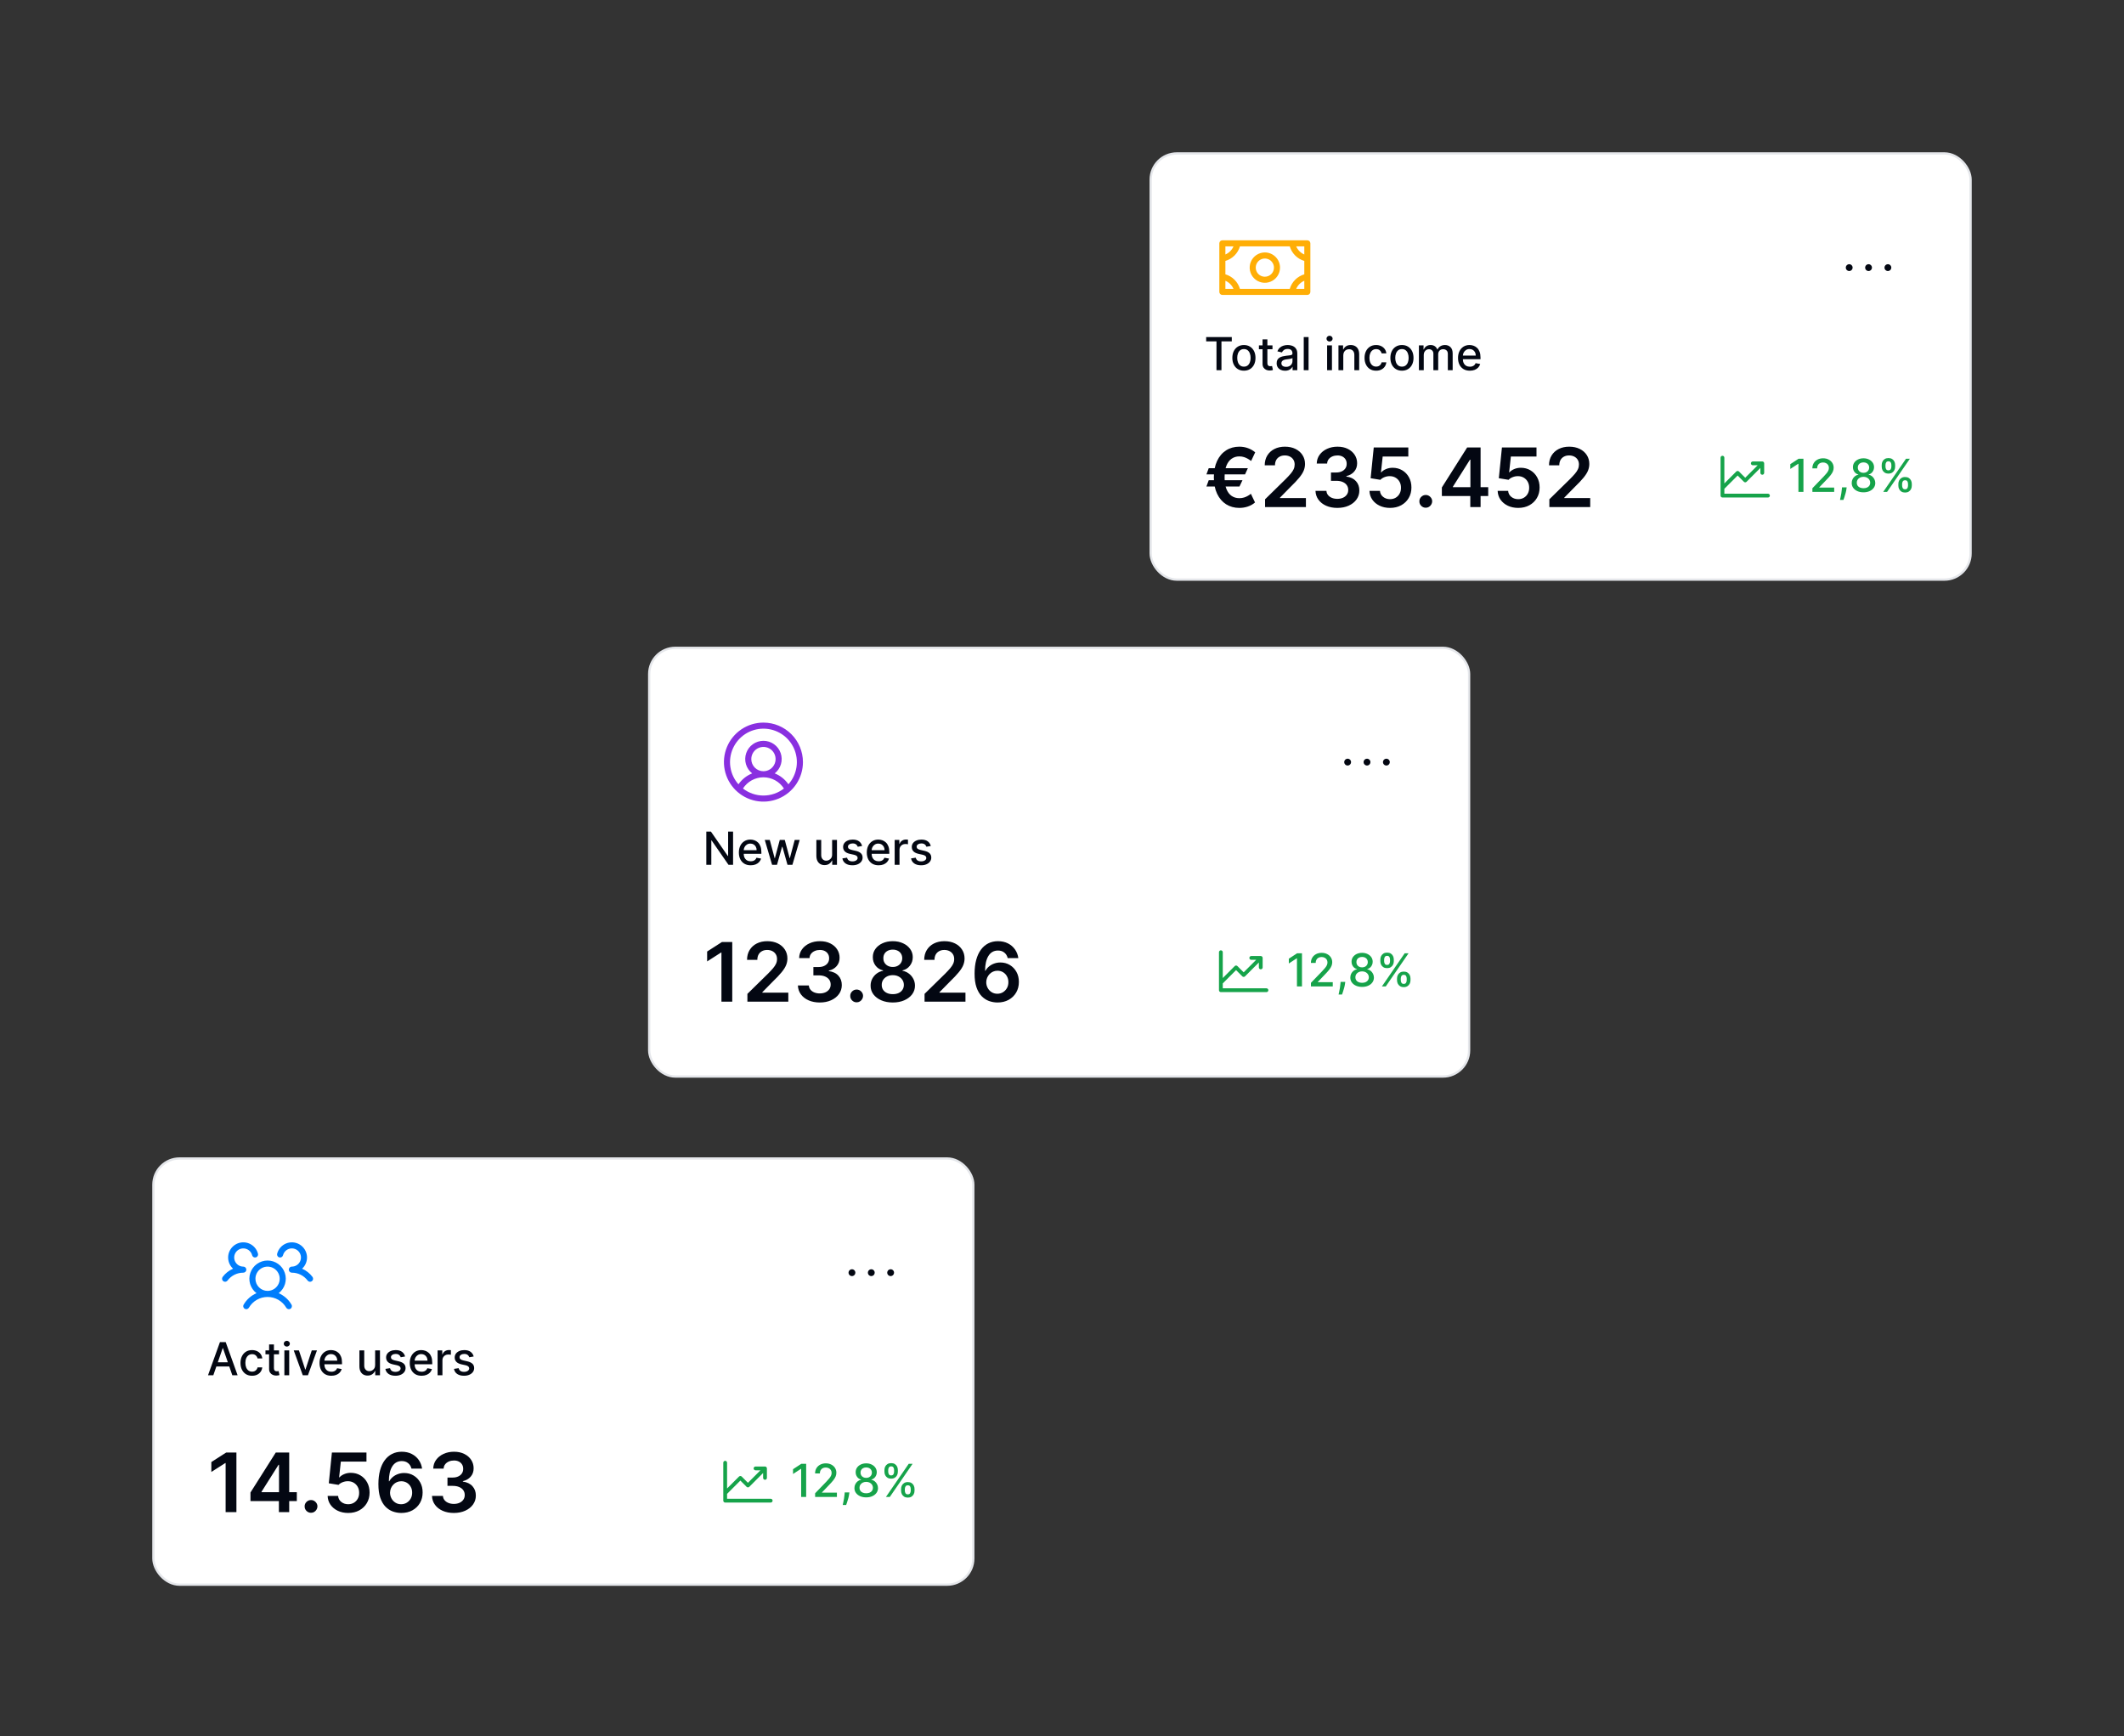
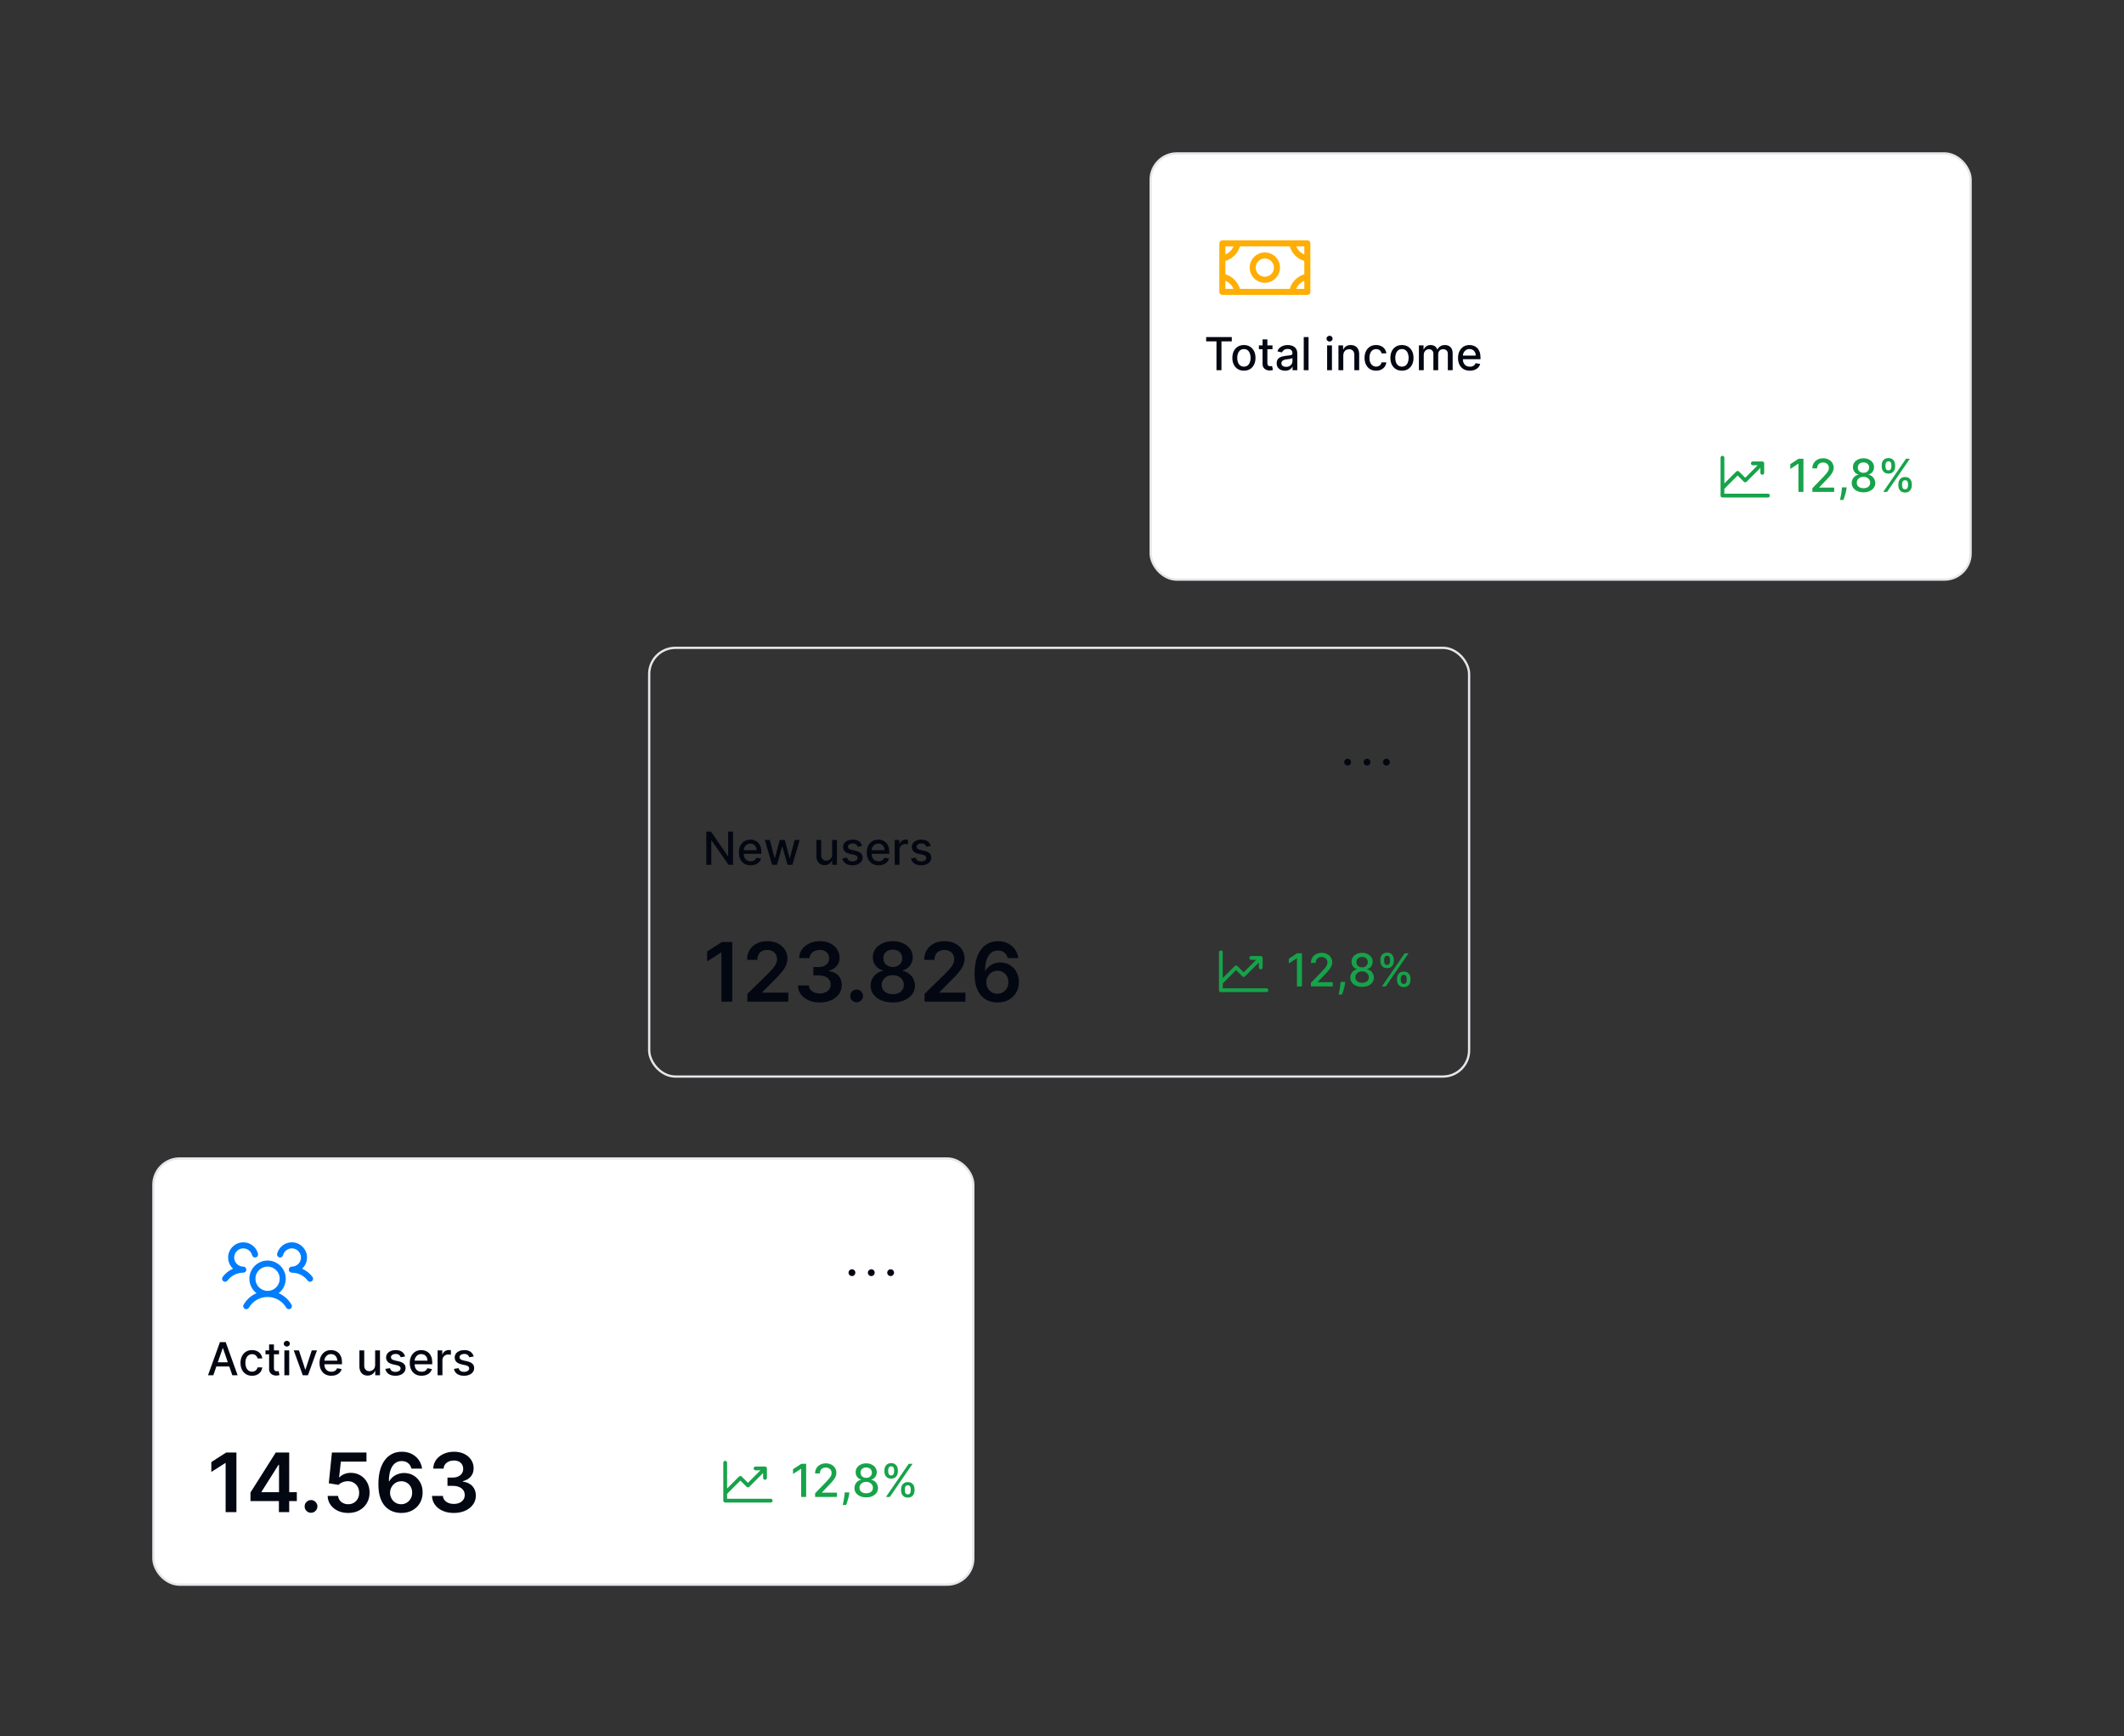
<svg xmlns="http://www.w3.org/2000/svg" width="558" height="456" viewBox="0 0 558 456" fill="none">
  <rect x="0" y="0" width="558" height="456" fill="#333333" stroke="none" />
-   <rect x="170.549" y="170.168" width="215.402" height="112.609" rx="6.876" fill="white" />
  <rect x="170.549" y="170.168" width="215.402" height="112.609" rx="6.876" stroke="#E5E7EB" stroke-width="0.598" />
-   <path d="M200.566 189.807C198.513 189.807 196.507 190.415 194.8 191.556C193.093 192.696 191.763 194.317 190.978 196.213C190.192 198.11 189.986 200.197 190.387 202.21C190.787 204.223 191.776 206.072 193.227 207.524C194.679 208.975 196.528 209.964 198.541 210.364C200.554 210.764 202.641 210.559 204.538 209.773C206.434 208.988 208.055 207.658 209.195 205.951C210.336 204.244 210.944 202.238 210.944 200.185C210.941 197.433 209.847 194.795 207.901 192.85C205.956 190.904 203.318 189.81 200.566 189.807ZM195.185 207.121C195.763 206.217 196.558 205.474 197.499 204.959C198.439 204.444 199.494 204.174 200.566 204.174C201.638 204.174 202.693 204.444 203.633 204.959C204.574 205.474 205.369 206.217 205.947 207.121C204.408 208.317 202.515 208.967 200.566 208.967C198.617 208.967 196.724 208.317 195.185 207.121ZM197.373 199.387C197.373 198.755 197.56 198.138 197.911 197.613C198.262 197.087 198.76 196.678 199.344 196.436C199.927 196.195 200.569 196.131 201.189 196.255C201.808 196.378 202.377 196.682 202.824 197.129C203.271 197.575 203.575 198.144 203.698 198.764C203.821 199.383 203.758 200.025 203.516 200.609C203.274 201.192 202.865 201.691 202.34 202.042C201.815 202.393 201.197 202.58 200.566 202.58C199.719 202.58 198.907 202.244 198.308 201.645C197.709 201.046 197.373 200.234 197.373 199.387ZM207.128 206.014C206.238 204.724 204.986 203.725 203.53 203.145C204.312 202.529 204.883 201.684 205.163 200.729C205.443 199.773 205.418 198.754 205.092 197.814C204.766 196.873 204.155 196.057 203.344 195.48C202.532 194.902 201.562 194.592 200.566 194.592C199.57 194.592 198.599 194.902 197.788 195.48C196.977 196.057 196.366 196.873 196.04 197.814C195.714 198.754 195.689 199.773 195.969 200.729C196.249 201.684 196.82 202.529 197.602 203.145C196.146 203.725 194.894 204.724 194.004 206.014C192.878 204.749 192.143 203.185 191.886 201.512C191.629 199.838 191.861 198.126 192.554 196.582C193.248 195.037 194.373 193.726 195.794 192.806C197.216 191.886 198.873 191.397 200.566 191.397C202.259 191.397 203.916 191.886 205.337 192.806C206.759 193.726 207.884 195.037 208.577 196.582C209.271 198.126 209.503 199.838 209.246 201.512C208.989 203.185 208.253 204.749 207.128 206.014Z" fill="#892FE0" />
  <path d="M360.026 200.185C360.026 200.363 359.974 200.537 359.875 200.684C359.776 200.832 359.636 200.947 359.472 201.015C359.308 201.083 359.127 201.101 358.953 201.066C358.779 201.031 358.619 200.946 358.493 200.82C358.367 200.695 358.282 200.535 358.247 200.36C358.213 200.186 358.23 200.006 358.298 199.842C358.366 199.677 358.481 199.537 358.629 199.438C358.777 199.34 358.951 199.287 359.128 199.287C359.366 199.287 359.595 199.382 359.763 199.55C359.932 199.719 360.026 199.947 360.026 200.185ZM364.218 199.287C364.04 199.287 363.866 199.34 363.719 199.438C363.571 199.537 363.456 199.677 363.388 199.842C363.32 200.006 363.302 200.186 363.337 200.36C363.371 200.535 363.457 200.695 363.582 200.82C363.708 200.946 363.868 201.031 364.042 201.066C364.217 201.101 364.397 201.083 364.561 201.015C364.725 200.947 364.866 200.832 364.964 200.684C365.063 200.537 365.116 200.363 365.116 200.185C365.116 199.947 365.021 199.719 364.853 199.55C364.684 199.382 364.456 199.287 364.218 199.287ZM354.039 199.287C353.861 199.287 353.687 199.34 353.54 199.438C353.392 199.537 353.277 199.677 353.209 199.842C353.141 200.006 353.123 200.186 353.158 200.36C353.193 200.535 353.278 200.695 353.404 200.82C353.529 200.946 353.689 201.031 353.864 201.066C354.038 201.101 354.218 201.083 354.382 201.015C354.547 200.947 354.687 200.832 354.786 200.684C354.884 200.537 354.937 200.363 354.937 200.185C354.937 199.947 354.842 199.719 354.674 199.55C354.505 199.382 354.277 199.287 354.039 199.287Z" fill="#030712" />
  <path d="M192.588 218.443V227.152H191.38L186.953 220.765H186.872V227.152H185.558V218.443H186.775L191.206 224.839H191.286V218.443H192.588ZM197.218 227.284C196.574 227.284 196.02 227.147 195.555 226.872C195.093 226.594 194.736 226.204 194.483 225.702C194.234 225.198 194.109 224.607 194.109 223.929C194.109 223.26 194.234 222.67 194.483 222.16C194.736 221.65 195.087 221.251 195.538 220.965C195.992 220.679 196.522 220.535 197.128 220.535C197.497 220.535 197.854 220.596 198.2 220.718C198.546 220.84 198.856 221.032 199.131 221.292C199.406 221.553 199.623 221.892 199.782 222.309C199.941 222.723 200.02 223.226 200.02 223.818V224.269H194.828V223.317H198.774C198.774 222.982 198.706 222.686 198.57 222.428C198.434 222.167 198.243 221.961 197.996 221.811C197.752 221.661 197.466 221.586 197.137 221.586C196.78 221.586 196.468 221.674 196.201 221.849C195.938 222.022 195.734 222.249 195.589 222.53C195.447 222.808 195.376 223.11 195.376 223.436V224.18C195.376 224.616 195.453 224.988 195.606 225.294C195.762 225.6 195.979 225.834 196.257 225.996C196.534 226.154 196.859 226.234 197.23 226.234C197.471 226.234 197.691 226.2 197.89 226.132C198.088 226.061 198.26 225.956 198.404 225.817C198.549 225.678 198.659 225.507 198.736 225.303L199.939 225.519C199.843 225.874 199.67 226.184 199.42 226.451C199.174 226.714 198.863 226.92 198.489 227.067C198.118 227.212 197.694 227.284 197.218 227.284ZM202.835 227.152L200.913 220.62H202.227L203.507 225.417H203.571L204.855 220.62H206.169L207.445 225.396H207.509L208.78 220.62H210.094L208.176 227.152H206.879L205.553 222.436H205.455L204.128 227.152H202.835ZM218.608 224.443V220.62H219.884V227.152H218.633V226.021H218.565C218.415 226.37 218.174 226.66 217.842 226.893C217.513 227.123 217.104 227.237 216.613 227.237C216.194 227.237 215.822 227.145 215.499 226.961C215.179 226.774 214.927 226.497 214.742 226.132C214.561 225.766 214.47 225.314 214.47 224.775V220.62H215.742V224.622C215.742 225.067 215.865 225.422 216.112 225.685C216.358 225.949 216.679 226.081 217.073 226.081C217.311 226.081 217.547 226.021 217.783 225.902C218.021 225.783 218.218 225.603 218.374 225.362C218.533 225.121 218.611 224.815 218.608 224.443ZM226.487 222.215L225.334 222.419C225.286 222.272 225.209 222.132 225.105 221.998C225.002 221.865 224.864 221.756 224.688 221.671C224.512 221.586 224.292 221.543 224.029 221.543C223.669 221.543 223.368 221.624 223.127 221.786C222.886 221.944 222.766 222.15 222.766 222.402C222.766 222.621 222.846 222.796 223.008 222.93C223.17 223.063 223.43 223.172 223.791 223.257L224.828 223.495C225.429 223.634 225.877 223.848 226.172 224.137C226.467 224.426 226.614 224.802 226.614 225.264C226.614 225.655 226.501 226.004 226.274 226.31C226.05 226.614 225.737 226.852 225.334 227.025C224.934 227.198 224.471 227.284 223.944 227.284C223.212 227.284 222.615 227.128 222.153 226.816C221.691 226.502 221.408 226.055 221.303 225.477L222.532 225.29C222.608 225.61 222.766 225.852 223.004 226.017C223.242 226.179 223.552 226.259 223.935 226.259C224.352 226.259 224.685 226.173 224.934 226C225.184 225.824 225.309 225.61 225.309 225.358C225.309 225.154 225.232 224.982 225.079 224.843C224.929 224.704 224.698 224.599 224.386 224.529L223.28 224.286C222.671 224.147 222.22 223.926 221.928 223.623C221.639 223.319 221.494 222.935 221.494 222.47C221.494 222.085 221.602 221.747 221.817 221.458C222.033 221.169 222.33 220.944 222.71 220.782C223.09 220.618 223.525 220.535 224.016 220.535C224.722 220.535 225.277 220.689 225.683 220.995C226.088 221.298 226.356 221.705 226.487 222.215ZM230.827 227.284C230.184 227.284 229.63 227.147 229.165 226.872C228.703 226.594 228.345 226.204 228.093 225.702C227.844 225.198 227.719 224.607 227.719 223.929C227.719 223.26 227.844 222.67 228.093 222.16C228.345 221.65 228.697 221.251 229.148 220.965C229.601 220.679 230.131 220.535 230.738 220.535C231.107 220.535 231.464 220.596 231.81 220.718C232.156 220.84 232.466 221.032 232.741 221.292C233.016 221.553 233.233 221.892 233.392 222.309C233.55 222.723 233.63 223.226 233.63 223.818V224.269H228.437V223.317H232.384C232.384 222.982 232.316 222.686 232.18 222.428C232.044 222.167 231.852 221.961 231.606 221.811C231.362 221.661 231.075 221.586 230.747 221.586C230.389 221.586 230.077 221.674 229.811 221.849C229.547 222.022 229.343 222.249 229.199 222.53C229.057 222.808 228.986 223.11 228.986 223.436V224.18C228.986 224.616 229.063 224.988 229.216 225.294C229.372 225.6 229.588 225.834 229.866 225.996C230.144 226.154 230.469 226.234 230.84 226.234C231.081 226.234 231.301 226.2 231.499 226.132C231.698 226.061 231.869 225.956 232.014 225.817C232.158 225.678 232.269 225.507 232.345 225.303L233.549 225.519C233.453 225.874 233.28 226.184 233.03 226.451C232.783 226.714 232.473 226.92 232.099 227.067C231.727 227.212 231.304 227.284 230.827 227.284ZM235.041 227.152V220.62H236.269V221.658H236.338C236.457 221.307 236.666 221.03 236.967 220.829C237.27 220.625 237.613 220.523 237.996 220.523C238.075 220.523 238.169 220.526 238.277 220.531C238.387 220.537 238.474 220.544 238.536 220.552V221.769C238.485 221.754 238.394 221.739 238.264 221.722C238.134 221.702 238.003 221.692 237.873 221.692C237.572 221.692 237.304 221.756 237.069 221.883C236.836 222.008 236.652 222.183 236.516 222.407C236.38 222.628 236.312 222.88 236.312 223.163V227.152H235.041ZM244.531 222.215L243.379 222.419C243.33 222.272 243.254 222.132 243.149 221.998C243.047 221.865 242.908 221.756 242.732 221.671C242.556 221.586 242.337 221.543 242.073 221.543C241.713 221.543 241.413 221.624 241.172 221.786C240.931 221.944 240.81 222.15 240.81 222.402C240.81 222.621 240.891 222.796 241.052 222.93C241.214 223.063 241.475 223.172 241.835 223.257L242.873 223.495C243.474 223.634 243.922 223.848 244.216 224.137C244.511 224.426 244.659 224.802 244.659 225.264C244.659 225.655 244.545 226.004 244.318 226.31C244.094 226.614 243.781 226.852 243.379 227.025C242.979 227.198 242.515 227.284 241.988 227.284C241.257 227.284 240.66 227.128 240.198 226.816C239.736 226.502 239.452 226.055 239.347 225.477L240.576 225.29C240.653 225.61 240.81 225.852 241.048 226.017C241.286 226.179 241.597 226.259 241.98 226.259C242.396 226.259 242.729 226.173 242.979 226C243.228 225.824 243.353 225.61 243.353 225.358C243.353 225.154 243.277 224.982 243.123 224.843C242.973 224.704 242.742 224.599 242.43 224.529L241.325 224.286C240.715 224.147 240.264 223.926 239.972 223.623C239.683 223.319 239.539 222.935 239.539 222.47C239.539 222.085 239.646 221.747 239.862 221.458C240.077 221.169 240.375 220.944 240.755 220.782C241.135 220.618 241.57 220.535 242.06 220.535C242.766 220.535 243.322 220.689 243.727 220.995C244.133 221.298 244.401 221.705 244.531 222.215Z" fill="#030712" />
  <path d="M192.371 247.435V263.111H189.531V250.198H189.439L185.773 252.54V249.938L189.669 247.435H192.371ZM196.351 263.111V261.06L201.794 255.725C202.314 255.199 202.748 254.732 203.095 254.324C203.442 253.916 203.702 253.52 203.876 253.138C204.049 252.755 204.136 252.347 204.136 251.913C204.136 251.418 204.024 250.994 203.799 250.642C203.575 250.285 203.266 250.009 202.873 249.815C202.48 249.622 202.033 249.525 201.533 249.525C201.018 249.525 200.566 249.632 200.178 249.846C199.791 250.055 199.49 250.354 199.275 250.742C199.066 251.129 198.961 251.591 198.961 252.127H196.259C196.259 251.132 196.486 250.267 196.941 249.532C197.395 248.797 198.02 248.228 198.816 247.825C199.617 247.422 200.536 247.221 201.572 247.221C202.623 247.221 203.546 247.417 204.343 247.81C205.139 248.203 205.756 248.741 206.195 249.425C206.639 250.109 206.861 250.89 206.861 251.767C206.861 252.354 206.749 252.931 206.524 253.497C206.3 254.064 205.904 254.691 205.338 255.38C204.776 256.069 203.988 256.904 202.972 257.883L200.27 260.631V260.738H207.098V263.111H196.351ZM215.365 263.326C214.263 263.326 213.283 263.137 212.426 262.759C211.573 262.382 210.9 261.856 210.405 261.182C209.91 260.509 209.647 259.731 209.616 258.848H212.495C212.52 259.271 212.66 259.641 212.916 259.958C213.171 260.269 213.51 260.511 213.934 260.685C214.357 260.858 214.832 260.945 215.357 260.945C215.919 260.945 216.416 260.848 216.85 260.654C217.284 260.455 217.623 260.18 217.868 259.828C218.113 259.475 218.233 259.07 218.228 258.61C218.233 258.136 218.11 257.717 217.86 257.355C217.61 256.993 217.248 256.71 216.773 256.505C216.304 256.301 215.738 256.199 215.074 256.199H213.689V254.01H215.074C215.62 254.01 216.097 253.916 216.506 253.727C216.919 253.538 217.243 253.273 217.478 252.931C217.712 252.584 217.827 252.183 217.822 251.729C217.827 251.285 217.728 250.9 217.524 250.573C217.325 250.242 217.041 249.984 216.674 249.8C216.312 249.616 215.886 249.525 215.396 249.525C214.916 249.525 214.472 249.611 214.064 249.785C213.656 249.958 213.326 250.206 213.076 250.527C212.826 250.844 212.694 251.221 212.678 251.66H209.946C209.966 250.782 210.219 250.012 210.703 249.349C211.193 248.68 211.847 248.16 212.663 247.787C213.479 247.409 214.395 247.221 215.411 247.221C216.457 247.221 217.365 247.417 218.136 247.81C218.912 248.198 219.511 248.721 219.935 249.379C220.358 250.037 220.57 250.765 220.57 251.561C220.575 252.443 220.315 253.183 219.789 253.78C219.269 254.378 218.585 254.768 217.738 254.952V255.074C218.84 255.227 219.685 255.635 220.272 256.299C220.864 256.957 221.157 257.776 221.152 258.756C221.152 259.634 220.902 260.419 220.402 261.114C219.907 261.802 219.223 262.343 218.35 262.736C217.483 263.129 216.488 263.326 215.365 263.326ZM225.054 263.28C224.589 263.28 224.191 263.116 223.86 262.79C223.528 262.463 223.365 262.065 223.37 261.596C223.365 261.136 223.528 260.744 223.86 260.417C224.191 260.09 224.589 259.927 225.054 259.927C225.503 259.927 225.893 260.09 226.225 260.417C226.562 260.744 226.733 261.136 226.738 261.596C226.733 261.907 226.651 262.19 226.493 262.445C226.34 262.701 226.136 262.905 225.88 263.058C225.63 263.206 225.355 263.28 225.054 263.28ZM234.551 263.326C233.413 263.326 232.403 263.134 231.52 262.752C230.642 262.369 229.953 261.846 229.453 261.182C228.958 260.514 228.713 259.756 228.718 258.909C228.713 258.251 228.856 257.646 229.147 257.095C229.438 256.544 229.831 256.084 230.326 255.717C230.826 255.345 231.382 255.107 231.994 255.005V254.898C231.188 254.719 230.535 254.309 230.035 253.666C229.54 253.018 229.295 252.27 229.3 251.423C229.295 250.617 229.519 249.897 229.974 249.264C230.428 248.632 231.05 248.134 231.841 247.772C232.632 247.404 233.536 247.221 234.551 247.221C235.556 247.221 236.452 247.404 237.238 247.772C238.029 248.134 238.651 248.632 239.105 249.264C239.565 249.897 239.794 250.617 239.794 251.423C239.794 252.27 239.542 253.018 239.037 253.666C238.536 254.309 237.891 254.719 237.1 254.898V255.005C237.712 255.107 238.263 255.345 238.753 255.717C239.248 256.084 239.641 256.544 239.932 257.095C240.228 257.646 240.376 258.251 240.376 258.909C240.376 259.756 240.126 260.514 239.626 261.182C239.126 261.846 238.437 262.369 237.559 262.752C236.687 263.134 235.684 263.326 234.551 263.326ZM234.551 261.136C235.138 261.136 235.648 261.037 236.082 260.838C236.516 260.634 236.853 260.348 237.092 259.981C237.332 259.613 237.455 259.19 237.46 258.71C237.455 258.21 237.325 257.768 237.069 257.386C236.819 256.998 236.475 256.694 236.036 256.475C235.602 256.255 235.107 256.146 234.551 256.146C233.99 256.146 233.49 256.255 233.051 256.475C232.612 256.694 232.265 256.998 232.01 257.386C231.76 257.768 231.637 258.21 231.642 258.71C231.637 259.19 231.755 259.613 231.994 259.981C232.234 260.343 232.571 260.626 233.005 260.83C233.444 261.034 233.959 261.136 234.551 261.136ZM234.551 253.995C235.031 253.995 235.454 253.898 235.822 253.704C236.194 253.51 236.488 253.24 236.702 252.893C236.916 252.546 237.026 252.145 237.031 251.691C237.026 251.242 236.919 250.849 236.71 250.512C236.5 250.17 236.21 249.907 235.837 249.724C235.464 249.535 235.036 249.44 234.551 249.44C234.056 249.44 233.62 249.535 233.242 249.724C232.87 249.907 232.579 250.17 232.37 250.512C232.165 250.849 232.066 251.242 232.071 251.691C232.066 252.145 232.168 252.546 232.377 252.893C232.591 253.234 232.885 253.505 233.257 253.704C233.635 253.898 234.066 253.995 234.551 253.995ZM242.893 263.111V261.06L248.335 255.725C248.855 255.199 249.289 254.732 249.636 254.324C249.983 253.916 250.243 253.52 250.417 253.138C250.59 252.755 250.677 252.347 250.677 251.913C250.677 251.418 250.565 250.994 250.34 250.642C250.116 250.285 249.807 250.009 249.414 249.815C249.021 249.622 248.575 249.525 248.075 249.525C247.559 249.525 247.108 249.632 246.72 249.846C246.332 250.055 246.031 250.354 245.817 250.742C245.607 251.129 245.503 251.591 245.503 252.127H242.801C242.801 251.132 243.028 250.267 243.482 249.532C243.936 248.797 244.561 248.228 245.357 247.825C246.158 247.422 247.077 247.221 248.113 247.221C249.164 247.221 250.088 247.417 250.884 247.81C251.68 248.203 252.297 248.741 252.736 249.425C253.18 250.109 253.402 250.89 253.402 251.767C253.402 252.354 253.29 252.931 253.065 253.497C252.841 254.064 252.445 254.691 251.879 255.38C251.318 256.069 250.529 256.904 249.514 257.883L246.812 260.631V260.738H253.639V263.111H242.893ZM262.021 263.326C261.271 263.321 260.539 263.19 259.824 262.935C259.11 262.675 258.467 262.254 257.895 261.672C257.324 261.085 256.87 260.307 256.533 259.338C256.196 258.363 256.03 257.156 256.035 255.717C256.035 254.375 256.178 253.178 256.464 252.127C256.75 251.076 257.161 250.188 257.696 249.463C258.232 248.734 258.878 248.177 259.633 247.795C260.393 247.412 261.243 247.221 262.182 247.221C263.167 247.221 264.039 247.414 264.8 247.802C265.565 248.19 266.183 248.721 266.652 249.394C267.122 250.063 267.412 250.818 267.525 251.66H264.731C264.588 251.058 264.295 250.578 263.851 250.221C263.412 249.859 262.856 249.678 262.182 249.678C261.095 249.678 260.258 250.15 259.671 251.094C259.089 252.038 258.796 253.334 258.791 254.982H258.898C259.148 254.533 259.472 254.148 259.87 253.826C260.268 253.505 260.717 253.257 261.217 253.084C261.723 252.905 262.256 252.816 262.817 252.816C263.736 252.816 264.56 253.035 265.29 253.474C266.024 253.913 266.606 254.518 267.035 255.288C267.464 256.054 267.675 256.932 267.67 257.922C267.675 258.952 267.441 259.879 266.966 260.7C266.491 261.517 265.831 262.16 264.983 262.629C264.136 263.099 263.149 263.331 262.021 263.326ZM262.006 261.029C262.562 261.029 263.06 260.894 263.498 260.624C263.937 260.353 264.284 259.988 264.54 259.529C264.795 259.07 264.92 258.554 264.915 257.983C264.92 257.421 264.797 256.914 264.547 256.46C264.302 256.005 263.963 255.646 263.529 255.38C263.095 255.115 262.6 254.982 262.044 254.982C261.631 254.982 261.246 255.061 260.888 255.22C260.531 255.378 260.22 255.597 259.954 255.878C259.689 256.153 259.48 256.475 259.327 256.842C259.179 257.205 259.102 257.592 259.097 258.006C259.102 258.552 259.23 259.054 259.48 259.514C259.73 259.973 260.074 260.34 260.513 260.616C260.952 260.892 261.45 261.029 262.006 261.029Z" fill="#030712" />
-   <path d="M333.211 260.101C333.211 260.234 333.159 260.36 333.065 260.454C332.972 260.548 332.845 260.6 332.712 260.6H320.737C320.605 260.6 320.478 260.548 320.384 260.454C320.291 260.36 320.238 260.234 320.238 260.101V250.122C320.238 249.99 320.291 249.863 320.384 249.769C320.478 249.676 320.605 249.623 320.737 249.623C320.87 249.623 320.996 249.676 321.09 249.769C321.184 249.863 321.236 249.99 321.236 250.122V256.901L324.376 253.761C324.422 253.714 324.477 253.677 324.538 253.652C324.598 253.627 324.663 253.614 324.729 253.614C324.794 253.614 324.859 253.627 324.92 253.652C324.981 253.677 325.036 253.714 325.082 253.761L326.725 255.404L330.011 252.118H328.721C328.588 252.118 328.461 252.065 328.368 251.972C328.274 251.878 328.222 251.751 328.222 251.619C328.222 251.487 328.274 251.36 328.368 251.266C328.461 251.172 328.588 251.12 328.721 251.12H331.215C331.348 251.12 331.475 251.172 331.568 251.266C331.662 251.36 331.714 251.487 331.714 251.619V254.114C331.714 254.246 331.662 254.373 331.568 254.467C331.475 254.56 331.348 254.613 331.215 254.613C331.083 254.613 330.956 254.56 330.863 254.467C330.769 254.373 330.716 254.246 330.716 254.114V252.823L327.078 256.463C327.031 256.509 326.976 256.546 326.916 256.571C326.855 256.596 326.79 256.609 326.725 256.609C326.659 256.609 326.594 256.596 326.534 256.571C326.473 256.546 326.418 256.509 326.372 256.463L324.729 254.819L321.236 258.312V259.602H332.712C332.845 259.602 332.972 259.655 333.065 259.748C333.159 259.842 333.211 259.969 333.211 260.101Z" fill="#16A34A" />
+   <path d="M333.211 260.101C333.211 260.234 333.159 260.36 333.065 260.454C332.972 260.548 332.845 260.6 332.712 260.6H320.737C320.605 260.6 320.478 260.548 320.384 260.454C320.291 260.36 320.238 260.234 320.238 260.101V250.122C320.238 249.99 320.291 249.863 320.384 249.769C320.87 249.623 320.996 249.676 321.09 249.769C321.184 249.863 321.236 249.99 321.236 250.122V256.901L324.376 253.761C324.422 253.714 324.477 253.677 324.538 253.652C324.598 253.627 324.663 253.614 324.729 253.614C324.794 253.614 324.859 253.627 324.92 253.652C324.981 253.677 325.036 253.714 325.082 253.761L326.725 255.404L330.011 252.118H328.721C328.588 252.118 328.461 252.065 328.368 251.972C328.274 251.878 328.222 251.751 328.222 251.619C328.222 251.487 328.274 251.36 328.368 251.266C328.461 251.172 328.588 251.12 328.721 251.12H331.215C331.348 251.12 331.475 251.172 331.568 251.266C331.662 251.36 331.714 251.487 331.714 251.619V254.114C331.714 254.246 331.662 254.373 331.568 254.467C331.475 254.56 331.348 254.613 331.215 254.613C331.083 254.613 330.956 254.56 330.863 254.467C330.769 254.373 330.716 254.246 330.716 254.114V252.823L327.078 256.463C327.031 256.509 326.976 256.546 326.916 256.571C326.855 256.596 326.79 256.609 326.725 256.609C326.659 256.609 326.594 256.596 326.534 256.571C326.473 256.546 326.418 256.509 326.372 256.463L324.729 254.819L321.236 258.312V259.602H332.712C332.845 259.602 332.972 259.655 333.065 259.748C333.159 259.842 333.211 259.969 333.211 260.101Z" fill="#16A34A" />
  <path d="M342.044 250.402V259.111H340.726V251.72H340.675L338.591 253.081V251.823L340.764 250.402H342.044ZM344.4 259.111V258.159L347.347 255.105C347.662 254.774 347.921 254.483 348.125 254.234C348.332 253.981 348.487 253.742 348.589 253.515C348.691 253.288 348.742 253.047 348.742 252.792C348.742 252.503 348.674 252.253 348.538 252.044C348.402 251.831 348.216 251.668 347.981 251.555C347.745 251.438 347.48 251.38 347.186 251.38C346.874 251.38 346.602 251.444 346.369 251.572C346.137 251.699 345.958 251.879 345.833 252.112C345.709 252.344 345.646 252.616 345.646 252.928H344.392C344.392 252.398 344.514 251.935 344.757 251.538C345.001 251.141 345.336 250.833 345.761 250.615C346.186 250.394 346.67 250.283 347.211 250.283C347.758 250.283 348.24 250.392 348.657 250.611C349.077 250.826 349.404 251.121 349.639 251.495C349.875 251.866 349.992 252.286 349.992 252.754C349.992 253.077 349.931 253.393 349.809 253.702C349.69 254.011 349.482 254.356 349.184 254.736C348.887 255.113 348.473 255.57 347.943 256.109L346.212 257.921V257.984H350.133V259.111H344.4ZM353.415 257.921L353.352 258.384C353.309 258.724 353.237 259.079 353.135 259.447C353.036 259.819 352.932 260.163 352.824 260.481C352.719 260.798 352.633 261.05 352.565 261.238H351.663C351.7 261.062 351.751 260.824 351.817 260.523C351.882 260.225 351.946 259.892 352.008 259.524C352.07 259.155 352.117 258.78 352.148 258.397L352.191 257.921H353.415ZM357.844 259.23C357.235 259.23 356.696 259.126 356.229 258.916C355.764 258.706 355.399 258.417 355.136 258.048C354.872 257.68 354.742 257.26 354.744 256.789C354.742 256.421 354.817 256.082 354.97 255.773C355.126 255.461 355.337 255.202 355.603 254.995C355.87 254.785 356.168 254.652 356.496 254.595V254.544C356.063 254.439 355.715 254.207 355.455 253.847C355.194 253.487 355.065 253.073 355.068 252.605C355.065 252.16 355.182 251.763 355.421 251.414C355.662 251.063 355.992 250.786 356.411 250.585C356.831 250.384 357.309 250.283 357.844 250.283C358.375 250.283 358.848 250.385 359.265 250.589C359.684 250.791 360.015 251.067 360.256 251.419C360.497 251.767 360.619 252.163 360.621 252.605C360.619 253.073 360.485 253.487 360.222 253.847C359.958 254.207 359.615 254.439 359.193 254.544V254.595C359.519 254.652 359.812 254.785 360.073 254.995C360.336 255.202 360.546 255.461 360.702 255.773C360.861 256.082 360.942 256.421 360.945 256.789C360.942 257.26 360.808 257.68 360.545 258.048C360.281 258.417 359.915 258.706 359.448 258.916C358.983 259.126 358.448 259.23 357.844 259.23ZM357.844 258.155C358.205 258.155 358.516 258.095 358.78 257.976C359.044 257.854 359.248 257.685 359.392 257.47C359.537 257.252 359.611 256.996 359.614 256.704C359.611 256.401 359.531 256.133 359.375 255.901C359.222 255.668 359.014 255.485 358.75 255.352C358.487 255.219 358.185 255.152 357.844 255.152C357.501 255.152 357.197 255.219 356.93 255.352C356.664 255.485 356.454 255.668 356.301 255.901C356.148 256.133 356.073 256.401 356.075 256.704C356.073 256.996 356.142 257.252 356.284 257.47C356.428 257.685 356.634 257.854 356.9 257.976C357.167 258.095 357.482 258.155 357.844 258.155ZM357.844 254.102C358.134 254.102 358.39 254.044 358.614 253.928C358.838 253.811 359.014 253.65 359.141 253.443C359.272 253.236 359.339 252.993 359.341 252.716C359.339 252.443 359.273 252.205 359.146 252.001C359.021 251.797 358.847 251.64 358.623 251.529C358.399 251.416 358.139 251.359 357.844 251.359C357.544 251.359 357.28 251.416 357.053 251.529C356.83 251.64 356.655 251.797 356.53 252.001C356.406 252.205 356.345 252.443 356.348 252.716C356.345 252.993 356.407 253.236 356.535 253.443C356.662 253.65 356.838 253.811 357.062 253.928C357.289 254.044 357.55 254.102 357.844 254.102ZM367.014 257.478V257.019C367.014 256.69 367.082 256.39 367.218 256.118C367.357 255.843 367.558 255.623 367.822 255.458C368.088 255.291 368.41 255.208 368.787 255.208C369.173 255.208 369.496 255.29 369.757 255.454C370.018 255.619 370.215 255.838 370.348 256.113C370.484 256.388 370.552 256.69 370.552 257.019V257.478C370.552 257.807 370.484 258.109 370.348 258.384C370.212 258.656 370.012 258.876 369.748 259.043C369.487 259.208 369.167 259.29 368.787 259.29C368.404 259.29 368.081 259.208 367.818 259.043C367.554 258.876 367.354 258.656 367.218 258.384C367.082 258.109 367.014 257.807 367.014 257.478ZM368.005 257.019V257.478C368.005 257.722 368.063 257.943 368.179 258.142C368.295 258.34 368.498 258.439 368.787 258.439C369.074 258.439 369.273 258.34 369.387 258.142C369.5 257.943 369.557 257.722 369.557 257.478V257.019C369.557 256.775 369.502 256.554 369.391 256.356C369.283 256.157 369.082 256.058 368.787 256.058C368.504 256.058 368.302 256.157 368.183 256.356C368.064 256.554 368.005 256.775 368.005 257.019ZM362.634 252.494V252.035C362.634 251.706 362.702 251.404 362.838 251.129C362.977 250.854 363.178 250.635 363.442 250.47C363.708 250.306 364.03 250.224 364.407 250.224C364.793 250.224 365.116 250.306 365.377 250.47C365.638 250.635 365.835 250.854 365.968 251.129C366.101 251.404 366.168 251.706 366.168 252.035V252.494C366.168 252.823 366.1 253.125 365.964 253.4C365.83 253.672 365.632 253.892 365.368 254.059C365.107 254.224 364.787 254.306 364.407 254.306C364.022 254.306 363.697 254.224 363.433 254.059C363.172 253.892 362.974 253.672 362.838 253.4C362.702 253.125 362.634 252.823 362.634 252.494ZM363.629 252.035V252.494C363.629 252.738 363.686 252.959 363.799 253.158C363.915 253.356 364.118 253.455 364.407 253.455C364.691 253.455 364.889 253.356 365.002 253.158C365.119 252.959 365.177 252.738 365.177 252.494V252.035C365.177 251.791 365.122 251.57 365.011 251.372C364.9 251.173 364.699 251.074 364.407 251.074C364.124 251.074 363.922 251.173 363.803 251.372C363.687 251.57 363.629 251.791 363.629 252.035ZM363.038 259.111L369.025 250.402H370.042L364.054 259.111H363.038Z" fill="#16A34A" />
  <rect x="302.295" y="40.299" width="215.402" height="111.95" rx="6.876" fill="white" />
  <rect x="302.295" y="40.299" width="215.402" height="111.95" rx="6.876" stroke="#E5E7EB" stroke-width="0.598" />
  <path d="M332.291 66.31C331.502 66.31 330.731 66.544 330.076 66.982C329.42 67.42 328.909 68.042 328.608 68.771C328.306 69.499 328.227 70.301 328.381 71.074C328.535 71.847 328.914 72.557 329.472 73.115C330.029 73.672 330.74 74.052 331.513 74.206C332.286 74.36 333.088 74.281 333.816 73.979C334.544 73.677 335.167 73.166 335.605 72.511C336.043 71.855 336.277 71.085 336.277 70.296C336.277 69.239 335.857 68.225 335.109 67.478C334.362 66.73 333.348 66.31 332.291 66.31ZM332.291 72.688C331.817 72.688 331.355 72.548 330.962 72.285C330.568 72.022 330.262 71.648 330.081 71.211C329.9 70.774 329.852 70.293 329.945 69.83C330.037 69.366 330.265 68.939 330.599 68.605C330.934 68.27 331.36 68.043 331.824 67.95C332.288 67.858 332.769 67.906 333.206 68.087C333.643 68.268 334.016 68.574 334.279 68.967C334.542 69.361 334.682 69.823 334.682 70.296C334.682 70.93 334.43 71.539 333.982 71.987C333.533 72.436 332.925 72.688 332.291 72.688ZM343.452 63.121H321.129C320.918 63.121 320.715 63.205 320.566 63.355C320.416 63.504 320.332 63.707 320.332 63.918V76.674C320.332 76.885 320.416 77.088 320.566 77.238C320.715 77.387 320.918 77.471 321.129 77.471H343.452C343.663 77.471 343.866 77.387 344.015 77.238C344.165 77.088 344.249 76.885 344.249 76.674V63.918C344.249 63.707 344.165 63.504 344.015 63.355C343.866 63.205 343.663 63.121 343.452 63.121ZM338.833 75.877H325.748C325.481 74.972 324.991 74.148 324.323 73.48C323.656 72.813 322.832 72.323 321.926 72.055V68.537C322.832 68.27 323.656 67.78 324.323 67.112C324.991 66.445 325.481 65.621 325.748 64.716H338.833C339.1 65.621 339.59 66.445 340.258 67.112C340.925 67.78 341.749 68.27 342.655 68.537V72.055C341.749 72.323 340.925 72.813 340.258 73.48C339.59 74.148 339.1 74.972 338.833 75.877ZM342.655 66.845C341.698 66.434 340.936 65.672 340.525 64.716H342.655V66.845ZM324.056 64.716C323.645 65.672 322.883 66.434 321.926 66.845V64.716H324.056ZM321.926 73.747C322.883 74.158 323.645 74.921 324.056 75.877H321.926V73.747ZM340.525 75.877C340.936 74.921 341.698 74.158 342.655 73.747V75.877H340.525Z" fill="#FFAE06" />
-   <path d="M491.786 70.295C491.786 70.473 491.734 70.646 491.635 70.794C491.537 70.941 491.397 71.056 491.233 71.124C491.069 71.192 490.888 71.21 490.714 71.175C490.54 71.14 490.381 71.055 490.255 70.93C490.13 70.804 490.044 70.644 490.01 70.47C489.975 70.296 489.993 70.116 490.061 69.952C490.129 69.788 490.244 69.648 490.391 69.55C490.539 69.451 490.712 69.398 490.889 69.398C491.127 69.398 491.355 69.493 491.524 69.661C491.692 69.829 491.786 70.058 491.786 70.295ZM495.972 69.398C495.794 69.398 495.621 69.451 495.473 69.55C495.326 69.648 495.211 69.788 495.143 69.952C495.075 70.116 495.057 70.296 495.092 70.47C495.127 70.644 495.212 70.804 495.338 70.93C495.463 71.055 495.623 71.14 495.797 71.175C495.971 71.21 496.151 71.192 496.315 71.124C496.479 71.056 496.619 70.941 496.717 70.794C496.816 70.646 496.869 70.473 496.869 70.295C496.869 70.058 496.774 69.829 496.606 69.661C496.438 69.493 496.21 69.398 495.972 69.398ZM485.807 69.398C485.63 69.398 485.456 69.451 485.309 69.55C485.161 69.648 485.046 69.788 484.978 69.952C484.911 70.116 484.893 70.296 484.927 70.47C484.962 70.644 485.047 70.804 485.173 70.93C485.298 71.055 485.458 71.14 485.632 71.175C485.806 71.21 485.986 71.192 486.15 71.124C486.314 71.056 486.454 70.941 486.553 70.794C486.651 70.646 486.704 70.473 486.704 70.295C486.704 70.058 486.609 69.829 486.441 69.661C486.273 69.493 486.045 69.398 485.807 69.398Z" fill="#030712" />
  <path d="M316.874 89.671V88.541H323.605V89.671H320.892V97.238H319.584V89.671H316.874ZM326.792 97.37C326.181 97.37 325.647 97.23 325.191 96.95C324.735 96.669 324.382 96.277 324.13 95.773C323.878 95.269 323.752 94.68 323.752 94.007C323.752 93.33 323.878 92.738 324.13 92.231C324.382 91.725 324.735 91.331 325.191 91.051C325.647 90.771 326.181 90.63 326.792 90.63C327.404 90.63 327.937 90.771 328.393 91.051C328.849 91.331 329.203 91.725 329.455 92.231C329.707 92.738 329.833 93.33 329.833 94.007C329.833 94.68 329.707 95.269 329.455 95.773C329.203 96.277 328.849 96.669 328.393 96.95C327.937 97.23 327.404 97.37 326.792 97.37ZM326.796 96.304C327.193 96.304 327.521 96.199 327.782 95.99C328.042 95.78 328.235 95.501 328.359 95.153C328.487 94.805 328.55 94.421 328.55 94.002C328.55 93.586 328.487 93.204 328.359 92.856C328.235 92.505 328.042 92.223 327.782 92.011C327.521 91.798 327.193 91.692 326.796 91.692C326.397 91.692 326.066 91.798 325.803 92.011C325.542 92.223 325.348 92.505 325.221 92.856C325.096 93.204 325.034 93.586 325.034 94.002C325.034 94.421 325.096 94.805 325.221 95.153C325.348 95.501 325.542 95.78 325.803 95.99C326.066 96.199 326.397 96.304 326.796 96.304ZM334.295 90.716V91.735H330.732V90.716H334.295ZM331.688 89.153H332.957V95.323C332.957 95.569 332.994 95.755 333.068 95.879C333.141 96.001 333.236 96.085 333.352 96.13C333.471 96.172 333.6 96.194 333.739 96.194C333.841 96.194 333.93 96.186 334.006 96.172C334.083 96.158 334.142 96.147 334.185 96.138L334.414 97.187C334.34 97.216 334.235 97.244 334.1 97.272C333.964 97.303 333.794 97.32 333.59 97.323C333.256 97.329 332.945 97.269 332.656 97.145C332.367 97.02 332.133 96.828 331.955 96.567C331.777 96.307 331.688 95.98 331.688 95.586V89.153ZM337.598 97.383C337.184 97.383 336.811 97.306 336.477 97.153C336.143 96.998 335.878 96.773 335.683 96.478C335.49 96.184 335.394 95.823 335.394 95.395C335.394 95.027 335.465 94.724 335.606 94.487C335.748 94.249 335.939 94.06 336.179 93.922C336.42 93.783 336.689 93.678 336.986 93.607C337.283 93.537 337.586 93.483 337.895 93.446C338.286 93.401 338.603 93.364 338.846 93.336C339.09 93.305 339.267 93.255 339.377 93.187C339.487 93.119 339.543 93.009 339.543 92.856V92.826C339.543 92.455 339.438 92.168 339.228 91.964C339.022 91.76 338.713 91.658 338.303 91.658C337.875 91.658 337.538 91.753 337.292 91.943C337.049 92.13 336.88 92.338 336.787 92.567L335.593 92.295C335.735 91.899 335.942 91.579 336.213 91.335C336.488 91.089 336.804 90.911 337.16 90.8C337.517 90.687 337.892 90.63 338.286 90.63C338.546 90.63 338.822 90.662 339.114 90.724C339.408 90.783 339.683 90.894 339.938 91.055C340.195 91.217 340.406 91.447 340.57 91.747C340.735 92.045 340.817 92.431 340.817 92.907V97.238H339.577V96.347H339.526C339.444 96.511 339.32 96.672 339.156 96.831C338.992 96.989 338.781 97.121 338.523 97.225C338.266 97.33 337.957 97.383 337.598 97.383ZM337.874 96.364C338.225 96.364 338.525 96.294 338.774 96.155C339.026 96.017 339.217 95.835 339.347 95.612C339.48 95.385 339.547 95.143 339.547 94.886V94.045C339.502 94.09 339.414 94.133 339.284 94.172C339.156 94.209 339.01 94.242 338.846 94.27C338.682 94.295 338.522 94.319 338.366 94.342C338.211 94.362 338.08 94.379 337.976 94.393C337.729 94.424 337.504 94.477 337.3 94.55C337.099 94.624 336.938 94.73 336.816 94.869C336.697 95.005 336.638 95.186 336.638 95.412C336.638 95.727 336.754 95.964 336.986 96.126C337.218 96.284 337.514 96.364 337.874 96.364ZM343.778 88.541V97.238H342.508V88.541H343.778ZM348.651 97.238V90.716H349.92V97.238H348.651ZM349.292 89.709C349.071 89.709 348.881 89.635 348.723 89.488C348.567 89.338 348.489 89.16 348.489 88.953C348.489 88.744 348.567 88.565 348.723 88.418C348.881 88.268 349.071 88.193 349.292 88.193C349.513 88.193 349.701 88.268 349.857 88.418C350.015 88.565 350.094 88.744 350.094 88.953C350.094 89.16 350.015 89.338 349.857 89.488C349.701 89.635 349.513 89.709 349.292 89.709ZM352.898 93.365V97.238H351.629V90.716H352.847V91.777H352.928C353.078 91.432 353.313 91.154 353.633 90.945C353.956 90.735 354.362 90.63 354.852 90.63C355.296 90.63 355.686 90.724 356.02 90.911C356.354 91.095 356.613 91.37 356.797 91.735C356.981 92.1 357.073 92.551 357.073 93.089V97.238H355.803V93.242C355.803 92.769 355.68 92.4 355.434 92.134C355.187 91.865 354.849 91.73 354.419 91.73C354.124 91.73 353.862 91.794 353.633 91.921C353.406 92.049 353.227 92.236 353.094 92.482C352.963 92.725 352.898 93.02 352.898 93.365ZM361.523 97.37C360.892 97.37 360.348 97.227 359.892 96.941C359.44 96.652 359.091 96.254 358.848 95.748C358.604 95.241 358.483 94.661 358.483 94.007C358.483 93.344 358.607 92.76 358.856 92.253C359.105 91.743 359.456 91.345 359.909 91.059C360.362 90.773 360.896 90.63 361.51 90.63C362.006 90.63 362.448 90.723 362.835 90.907C363.223 91.088 363.536 91.343 363.774 91.671C364.015 91.999 364.158 92.383 364.203 92.822H362.967C362.899 92.516 362.743 92.253 362.5 92.032C362.259 91.811 361.937 91.701 361.532 91.701C361.178 91.701 360.868 91.794 360.602 91.981C360.338 92.165 360.133 92.428 359.986 92.771C359.839 93.111 359.765 93.513 359.765 93.977C359.765 94.453 359.837 94.863 359.982 95.208C360.126 95.554 360.33 95.821 360.593 96.011C360.859 96.201 361.172 96.296 361.532 96.296C361.772 96.296 361.99 96.252 362.186 96.164C362.384 96.073 362.549 95.945 362.683 95.777C362.818 95.61 362.913 95.409 362.967 95.174H364.203C364.158 95.596 364.02 95.973 363.791 96.304C363.562 96.635 363.254 96.896 362.869 97.085C362.487 97.275 362.038 97.37 361.523 97.37ZM368.308 97.37C367.697 97.37 367.163 97.23 366.707 96.95C366.251 96.669 365.898 96.277 365.646 95.773C365.394 95.269 365.268 94.68 365.268 94.007C365.268 93.33 365.394 92.738 365.646 92.231C365.898 91.725 366.251 91.331 366.707 91.051C367.163 90.771 367.697 90.63 368.308 90.63C368.92 90.63 369.453 90.771 369.909 91.051C370.365 91.331 370.719 91.725 370.971 92.231C371.223 92.738 371.349 93.33 371.349 94.007C371.349 94.68 371.223 95.269 370.971 95.773C370.719 96.277 370.365 96.669 369.909 96.95C369.453 97.23 368.92 97.37 368.308 97.37ZM368.312 96.304C368.709 96.304 369.037 96.199 369.298 95.99C369.558 95.78 369.751 95.501 369.875 95.153C370.003 94.805 370.066 94.421 370.066 94.002C370.066 93.586 370.003 93.204 369.875 92.856C369.751 92.505 369.558 92.223 369.298 92.011C369.037 91.798 368.709 91.692 368.312 91.692C367.913 91.692 367.582 91.798 367.319 92.011C367.058 92.223 366.864 92.505 366.737 92.856C366.612 93.204 366.55 93.586 366.55 94.002C366.55 94.421 366.612 94.805 366.737 95.153C366.864 95.501 367.058 95.78 367.319 95.99C367.582 96.199 367.913 96.304 368.312 96.304ZM372.766 97.238V90.716H373.985V91.777H374.066C374.201 91.418 374.424 91.137 374.732 90.936C375.041 90.733 375.41 90.63 375.841 90.63C376.277 90.63 376.642 90.733 376.936 90.936C377.234 91.14 377.453 91.42 377.595 91.777H377.662C377.818 91.429 378.066 91.151 378.406 90.945C378.745 90.735 379.15 90.63 379.62 90.63C380.212 90.63 380.695 90.816 381.068 91.187C381.445 91.558 381.633 92.117 381.633 92.864V97.238H380.363V92.983C380.363 92.541 380.243 92.222 380.002 92.023C379.762 91.825 379.474 91.726 379.14 91.726C378.727 91.726 378.406 91.854 378.176 92.108C377.947 92.36 377.832 92.684 377.832 93.081V97.238H376.567V92.903C376.567 92.549 376.456 92.264 376.236 92.049C376.015 91.834 375.727 91.726 375.374 91.726C375.133 91.726 374.911 91.79 374.707 91.917C374.506 92.042 374.343 92.216 374.218 92.44C374.097 92.663 374.036 92.922 374.036 93.217V97.238H372.766ZM386.146 97.37C385.503 97.37 384.95 97.233 384.486 96.958C384.024 96.681 383.668 96.291 383.416 95.79C383.166 95.286 383.042 94.696 383.042 94.019C383.042 93.351 383.166 92.762 383.416 92.253C383.668 91.743 384.019 91.345 384.469 91.059C384.922 90.773 385.451 90.63 386.057 90.63C386.425 90.63 386.782 90.691 387.127 90.813C387.473 90.935 387.783 91.126 388.057 91.386C388.332 91.647 388.548 91.985 388.707 92.401C388.865 92.815 388.945 93.317 388.945 93.909V94.359H383.76V93.408H387.7C387.7 93.074 387.632 92.778 387.497 92.52C387.361 92.26 387.17 92.055 386.923 91.904C386.68 91.754 386.394 91.68 386.065 91.68C385.709 91.68 385.397 91.767 385.131 91.943C384.868 92.115 384.664 92.342 384.52 92.622C384.378 92.9 384.307 93.201 384.307 93.527V94.27C384.307 94.706 384.384 95.077 384.537 95.382C384.692 95.688 384.909 95.922 385.186 96.083C385.464 96.242 385.788 96.321 386.159 96.321C386.4 96.321 386.619 96.287 386.817 96.219C387.015 96.148 387.187 96.044 387.331 95.905C387.475 95.766 387.586 95.595 387.662 95.391L388.864 95.608C388.768 95.962 388.595 96.272 388.346 96.538C388.1 96.801 387.79 97.006 387.416 97.153C387.045 97.298 386.622 97.37 386.146 97.37Z" fill="#030712" />
-   <path d="M327.829 122.977L327.087 124.606H316.944L317.548 122.977H327.829ZM326.415 126.134L325.627 127.785H316.944L317.548 126.134H326.415ZM329.755 118.811L328.685 121.089C328.44 120.896 328.163 120.707 327.852 120.524C327.541 120.34 327.197 120.187 326.82 120.065C326.443 119.943 326.03 119.882 325.582 119.882C324.822 119.882 324.152 120.083 323.571 120.485C322.99 120.883 322.534 121.489 322.203 122.305C321.877 123.115 321.714 124.142 321.714 125.385C321.714 126.629 321.877 127.655 322.203 128.466C322.534 129.276 322.99 129.877 323.571 130.27C324.152 130.662 324.822 130.858 325.582 130.858C326.03 130.858 326.443 130.8 326.82 130.682C327.197 130.565 327.536 130.417 327.836 130.239C328.142 130.061 328.405 129.882 328.624 129.704L329.709 131.982C329.164 132.456 328.535 132.813 327.821 133.052C327.113 133.292 326.366 133.411 325.582 133.411C324.277 133.411 323.12 133.093 322.111 132.456C321.107 131.814 320.32 130.894 319.749 129.696C319.178 128.494 318.893 127.057 318.893 125.385C318.893 123.709 319.178 122.269 319.749 121.066C320.32 119.864 321.107 118.941 322.111 118.299C323.12 117.652 324.277 117.329 325.582 117.329C326.397 117.329 327.154 117.458 327.852 117.718C328.555 117.973 329.189 118.337 329.755 118.811ZM332.348 133.197V131.149L337.783 125.821C338.303 125.296 338.736 124.83 339.083 124.422C339.429 124.014 339.689 123.619 339.862 123.237C340.036 122.855 340.122 122.447 340.122 122.014C340.122 121.52 340.01 121.097 339.786 120.745C339.562 120.389 339.253 120.113 338.861 119.92C338.469 119.726 338.023 119.629 337.523 119.629C337.009 119.629 336.558 119.736 336.17 119.95C335.783 120.159 335.482 120.457 335.268 120.845C335.059 121.232 334.955 121.693 334.955 122.228H332.257C332.257 121.235 332.483 120.371 332.937 119.637C333.39 118.903 334.015 118.335 334.81 117.932C335.61 117.53 336.527 117.329 337.561 117.329C338.611 117.329 339.534 117.525 340.329 117.917C341.123 118.309 341.74 118.847 342.178 119.53C342.622 120.213 342.843 120.992 342.843 121.869C342.843 122.455 342.731 123.031 342.507 123.597C342.283 124.162 341.888 124.789 341.322 125.477C340.762 126.165 339.974 126.998 338.96 127.976L336.262 130.721V130.828H343.08V133.197H332.348ZM351.336 133.411C350.235 133.411 349.257 133.223 348.4 132.846C347.549 132.469 346.877 131.944 346.383 131.271C345.888 130.598 345.626 129.821 345.595 128.94H348.469C348.495 129.363 348.635 129.732 348.89 130.048C349.145 130.359 349.483 130.601 349.906 130.774C350.329 130.947 350.803 131.034 351.328 131.034C351.889 131.034 352.386 130.937 352.819 130.744C353.252 130.545 353.591 130.27 353.835 129.918C354.08 129.566 354.2 129.161 354.195 128.703C354.2 128.229 354.077 127.811 353.828 127.449C353.578 127.087 353.216 126.804 352.742 126.601C352.273 126.397 351.708 126.295 351.045 126.295H349.662V124.109H351.045C351.591 124.109 352.067 124.014 352.475 123.826C352.887 123.637 353.211 123.372 353.445 123.031C353.68 122.684 353.795 122.284 353.789 121.831C353.795 121.387 353.695 121.003 353.491 120.677C353.293 120.345 353.01 120.088 352.643 119.904C352.281 119.721 351.856 119.629 351.366 119.629C350.887 119.629 350.444 119.716 350.036 119.889C349.629 120.062 349.3 120.31 349.05 120.631C348.801 120.947 348.668 121.324 348.653 121.762H345.924C345.944 120.885 346.197 120.116 346.681 119.454C347.17 118.786 347.822 118.266 348.637 117.894C349.453 117.517 350.368 117.329 351.382 117.329C352.426 117.329 353.333 117.525 354.103 117.917C354.877 118.304 355.476 118.827 355.899 119.484C356.322 120.141 356.534 120.868 356.534 121.663C356.539 122.544 356.279 123.283 355.754 123.879C355.234 124.476 354.551 124.865 353.705 125.049V125.171C354.806 125.324 355.649 125.732 356.236 126.394C356.827 127.052 357.12 127.869 357.115 128.848C357.115 129.724 356.865 130.509 356.365 131.202C355.871 131.89 355.188 132.43 354.317 132.823C353.451 133.215 352.457 133.411 351.336 133.411ZM365.181 133.411C364.162 133.411 363.249 133.22 362.444 132.838C361.639 132.451 361 131.921 360.526 131.248C360.057 130.575 359.807 129.806 359.777 128.94H362.528C362.579 129.582 362.857 130.107 363.362 130.514C363.866 130.917 364.472 131.118 365.181 131.118C365.736 131.118 366.231 130.991 366.664 130.736C367.097 130.481 367.438 130.127 367.688 129.673C367.938 129.22 368.06 128.703 368.055 128.122C368.06 127.531 367.935 127.006 367.68 126.547C367.426 126.088 367.076 125.729 366.633 125.469C366.19 125.204 365.68 125.072 365.104 125.072C364.636 125.067 364.174 125.153 363.721 125.332C363.267 125.51 362.908 125.744 362.643 126.035L360.082 125.615L360.9 117.543H369.981V119.912H363.247L362.796 124.063H362.888C363.178 123.721 363.588 123.439 364.118 123.214C364.648 122.985 365.229 122.87 365.861 122.87C366.809 122.87 367.655 123.095 368.399 123.543C369.143 123.986 369.729 124.598 370.157 125.378C370.585 126.157 370.799 127.049 370.799 128.053C370.799 129.087 370.56 130.01 370.081 130.82C369.607 131.625 368.947 132.26 368.101 132.723C367.26 133.182 366.287 133.411 365.181 133.411ZM374.569 133.365C374.106 133.365 373.708 133.202 373.377 132.876C373.046 132.55 372.883 132.153 372.888 131.684C372.883 131.225 373.046 130.833 373.377 130.507C373.708 130.18 374.106 130.017 374.569 130.017C375.018 130.017 375.408 130.18 375.739 130.507C376.075 130.833 376.246 131.225 376.251 131.684C376.246 131.995 376.164 132.277 376.006 132.532C375.854 132.787 375.65 132.991 375.395 133.144C375.145 133.292 374.87 133.365 374.569 133.365ZM378.795 130.293V128.038L385.437 117.543H387.318V120.753H386.171L381.699 127.839V127.961H390.971V130.293H378.795ZM386.263 133.197V129.605L386.293 128.596V117.543H388.969V133.197H386.263ZM398.856 133.411C397.837 133.411 396.925 133.22 396.12 132.838C395.314 132.451 394.675 131.921 394.201 131.248C393.732 130.575 393.482 129.806 393.452 128.94H396.204C396.255 129.582 396.532 130.107 397.037 130.514C397.541 130.917 398.148 131.118 398.856 131.118C399.412 131.118 399.906 130.991 400.339 130.736C400.772 130.481 401.114 130.127 401.363 129.673C401.613 129.22 401.735 128.703 401.73 128.122C401.735 127.531 401.61 127.006 401.356 126.547C401.101 126.088 400.752 125.729 400.308 125.469C399.865 125.204 399.355 125.072 398.78 125.072C398.311 125.067 397.85 125.153 397.396 125.332C396.943 125.51 396.583 125.744 396.318 126.035L393.758 125.615L394.575 117.543H403.656V119.912H396.922L396.471 124.063H396.563C396.853 123.721 397.264 123.439 397.794 123.214C398.324 122.985 398.904 122.87 399.536 122.87C400.484 122.87 401.33 123.095 402.074 123.543C402.818 123.986 403.404 124.598 403.832 125.378C404.26 126.157 404.474 127.049 404.474 128.053C404.474 129.087 404.235 130.01 403.756 130.82C403.282 131.625 402.622 132.26 401.776 132.723C400.935 133.182 399.962 133.411 398.856 133.411ZM407.035 133.197V131.149L412.47 125.821C412.99 125.296 413.423 124.83 413.769 124.422C414.116 124.014 414.376 123.619 414.549 123.237C414.722 122.855 414.809 122.447 414.809 122.014C414.809 121.52 414.697 121.097 414.473 120.745C414.248 120.389 413.94 120.113 413.548 119.92C413.155 119.726 412.709 119.629 412.21 119.629C411.695 119.629 411.244 119.736 410.857 119.95C410.47 120.159 410.169 120.457 409.955 120.845C409.746 121.232 409.642 121.693 409.642 122.228H406.943C406.943 121.235 407.17 120.371 407.624 119.637C408.077 118.903 408.701 118.335 409.496 117.932C410.296 117.53 411.214 117.329 412.248 117.329C413.298 117.329 414.22 117.525 415.015 117.917C415.81 118.309 416.427 118.847 416.865 119.53C417.308 120.213 417.53 120.992 417.53 121.869C417.53 122.455 417.418 123.031 417.194 123.597C416.97 124.162 416.575 124.789 416.009 125.477C415.448 126.165 414.661 126.998 413.647 127.976L410.949 130.721V130.828H417.767V133.197H407.035Z" fill="#030712" />
  <path d="M464.967 130.18C464.967 130.313 464.914 130.439 464.821 130.533C464.727 130.626 464.601 130.679 464.468 130.679H452.51C452.378 130.679 452.251 130.626 452.158 130.533C452.064 130.439 452.012 130.313 452.012 130.18V120.215C452.012 120.083 452.064 119.956 452.158 119.863C452.251 119.769 452.378 119.717 452.51 119.717C452.642 119.717 452.769 119.769 452.862 119.863C452.956 119.956 453.008 120.083 453.008 120.215V126.985L456.144 123.849C456.19 123.802 456.245 123.766 456.305 123.741C456.366 123.715 456.431 123.703 456.496 123.703C456.562 123.703 456.626 123.715 456.687 123.741C456.747 123.766 456.802 123.802 456.849 123.849L458.489 125.49L461.771 122.208H460.482C460.35 122.208 460.223 122.156 460.13 122.062C460.037 121.969 459.984 121.842 459.984 121.71C459.984 121.578 460.037 121.451 460.13 121.358C460.223 121.264 460.35 121.212 460.482 121.212H462.974C463.106 121.212 463.233 121.264 463.326 121.358C463.419 121.451 463.472 121.578 463.472 121.71V124.201C463.472 124.333 463.419 124.46 463.326 124.554C463.233 124.647 463.106 124.699 462.974 124.699C462.842 124.699 462.715 124.647 462.621 124.554C462.528 124.46 462.475 124.333 462.475 124.201V122.913L458.842 126.547C458.795 126.593 458.741 126.63 458.68 126.655C458.62 126.68 458.555 126.693 458.489 126.693C458.424 126.693 458.359 126.68 458.298 126.655C458.238 126.63 458.183 126.593 458.137 126.547L456.496 124.906L453.008 128.394V129.682H464.468C464.601 129.682 464.727 129.735 464.821 129.828C464.914 129.922 464.967 130.048 464.967 130.18Z" fill="#16A34A" />
  <path d="M473.785 120.5V129.197H472.468V121.817H472.417L470.336 123.176V121.919L472.506 120.5H473.785ZM476.137 129.197V128.246L479.08 125.197C479.394 124.866 479.653 124.576 479.857 124.326C480.064 124.074 480.218 123.835 480.32 123.609C480.422 123.382 480.473 123.142 480.473 122.887C480.473 122.598 480.405 122.349 480.269 122.139C480.133 121.927 479.948 121.764 479.713 121.651C479.478 121.535 479.213 121.477 478.919 121.477C478.607 121.477 478.336 121.541 478.103 121.668C477.871 121.795 477.693 121.975 477.568 122.207C477.444 122.439 477.382 122.711 477.382 123.023H476.129C476.129 122.493 476.251 122.03 476.494 121.634C476.737 121.238 477.072 120.931 477.496 120.713C477.921 120.492 478.404 120.381 478.944 120.381C479.491 120.381 479.972 120.49 480.388 120.708C480.807 120.923 481.134 121.218 481.369 121.592C481.604 121.962 481.722 122.381 481.722 122.849C481.722 123.171 481.661 123.487 481.539 123.796C481.42 124.104 481.212 124.448 480.915 124.827C480.617 125.204 480.204 125.661 479.675 126.199L477.946 128.008V128.072H481.862V129.197H476.137ZM485.14 128.008L485.076 128.471C485.034 128.811 484.962 129.165 484.86 129.533C484.761 129.904 484.657 130.248 484.55 130.565C484.445 130.882 484.359 131.134 484.291 131.321H483.39C483.427 131.145 483.478 130.907 483.543 130.607C483.608 130.31 483.672 129.977 483.734 129.609C483.797 129.241 483.843 128.866 483.875 128.484L483.917 128.008H485.14ZM489.563 129.316C488.954 129.316 488.416 129.211 487.949 129.002C487.485 128.792 487.121 128.504 486.858 128.136C486.595 127.768 486.464 127.349 486.467 126.879C486.464 126.511 486.539 126.172 486.692 125.864C486.848 125.552 487.059 125.293 487.325 125.087C487.591 124.877 487.888 124.744 488.217 124.687V124.636C487.784 124.532 487.437 124.299 487.176 123.94C486.916 123.58 486.787 123.167 486.79 122.7C486.787 122.255 486.905 121.859 487.142 121.511C487.383 121.16 487.713 120.884 488.132 120.683C488.551 120.482 489.028 120.381 489.563 120.381C490.092 120.381 490.565 120.483 490.981 120.687C491.4 120.888 491.73 121.164 491.971 121.515C492.211 121.863 492.333 122.258 492.336 122.7C492.333 123.167 492.2 123.58 491.937 123.94C491.674 124.299 491.331 124.532 490.909 124.636V124.687C491.235 124.744 491.528 124.877 491.788 125.087C492.051 125.293 492.261 125.552 492.417 125.864C492.575 126.172 492.656 126.511 492.659 126.879C492.656 127.349 492.523 127.768 492.26 128.136C491.996 128.504 491.631 128.792 491.164 129.002C490.7 129.211 490.166 129.316 489.563 129.316ZM489.563 128.242C489.923 128.242 490.234 128.182 490.497 128.063C490.761 127.942 490.964 127.773 491.109 127.558C491.253 127.34 491.327 127.085 491.33 126.794C491.327 126.491 491.247 126.223 491.092 125.991C490.939 125.759 490.731 125.576 490.467 125.443C490.204 125.31 489.903 125.244 489.563 125.244C489.22 125.244 488.916 125.31 488.65 125.443C488.384 125.576 488.174 125.759 488.021 125.991C487.869 126.223 487.794 126.491 487.796 126.794C487.794 127.085 487.863 127.34 488.004 127.558C488.149 127.773 488.354 127.942 488.62 128.063C488.886 128.182 489.201 128.242 489.563 128.242ZM489.563 124.195C489.852 124.195 490.108 124.137 490.332 124.021C490.555 123.905 490.731 123.743 490.858 123.537C490.988 123.33 491.055 123.088 491.058 122.81C491.055 122.539 490.99 122.301 490.862 122.097C490.738 121.893 490.564 121.736 490.34 121.626C490.116 121.512 489.857 121.456 489.563 121.456C489.263 121.456 489 121.512 488.773 121.626C488.549 121.736 488.375 121.893 488.251 122.097C488.126 122.301 488.065 122.539 488.068 122.81C488.065 123.088 488.128 123.33 488.255 123.537C488.382 123.743 488.558 123.905 488.782 124.021C489.008 124.137 489.269 124.195 489.563 124.195ZM498.72 127.567V127.108C498.72 126.78 498.788 126.479 498.924 126.208C499.062 125.933 499.263 125.714 499.527 125.549C499.793 125.382 500.114 125.299 500.491 125.299C500.876 125.299 501.198 125.381 501.459 125.545C501.719 125.709 501.916 125.929 502.049 126.203C502.185 126.478 502.253 126.78 502.253 127.108V127.567C502.253 127.895 502.185 128.196 502.049 128.471C501.913 128.743 501.714 128.962 501.45 129.129C501.19 129.294 500.87 129.376 500.491 129.376C500.108 129.376 499.786 129.294 499.522 129.129C499.259 128.962 499.059 128.743 498.924 128.471C498.788 128.196 498.72 127.895 498.72 127.567ZM499.709 127.108V127.567C499.709 127.81 499.767 128.031 499.883 128.229C499.999 128.427 500.202 128.526 500.491 128.526C500.777 128.526 500.976 128.427 501.089 128.229C501.203 128.031 501.259 127.81 501.259 127.567V127.108C501.259 126.864 501.204 126.644 501.094 126.445C500.986 126.247 500.785 126.148 500.491 126.148C500.207 126.148 500.006 126.247 499.888 126.445C499.769 126.644 499.709 126.864 499.709 127.108ZM494.346 122.59V122.131C494.346 121.802 494.414 121.501 494.55 121.226C494.688 120.952 494.889 120.732 495.153 120.568C495.419 120.404 495.74 120.322 496.117 120.322C496.502 120.322 496.824 120.404 497.085 120.568C497.345 120.732 497.542 120.952 497.675 121.226C497.808 121.501 497.875 121.802 497.875 122.131V122.59C497.875 122.918 497.807 123.219 497.671 123.494C497.538 123.766 497.34 123.985 497.076 124.152C496.816 124.316 496.496 124.399 496.117 124.399C495.732 124.399 495.407 124.316 495.144 124.152C494.884 123.985 494.685 123.766 494.55 123.494C494.414 123.219 494.346 122.918 494.346 122.59ZM495.339 122.131V122.59C495.339 122.833 495.396 123.054 495.509 123.252C495.625 123.45 495.828 123.549 496.117 123.549C496.4 123.549 496.598 123.45 496.711 123.252C496.827 123.054 496.885 122.833 496.885 122.59V122.131C496.885 121.887 496.83 121.667 496.72 121.468C496.609 121.27 496.408 121.171 496.117 121.171C495.833 121.171 495.632 121.27 495.514 121.468C495.397 121.667 495.339 121.887 495.339 122.131ZM494.749 129.197L500.728 120.5H501.743L495.764 129.197H494.749Z" fill="#16A34A" />
  <rect x="40.299" y="304.299" width="215.402" height="111.95" rx="6.876" fill="white" />
  <rect x="40.299" y="304.299" width="215.402" height="111.95" rx="6.876" stroke="#E5E7EB" stroke-width="0.598" />
  <path d="M81.934 336.528C81.85 336.591 81.755 336.636 81.654 336.662C81.552 336.688 81.447 336.694 81.343 336.679C81.24 336.665 81.14 336.629 81.05 336.576C80.96 336.523 80.881 336.452 80.818 336.368C80.338 335.723 79.712 335.199 78.992 334.839C78.272 334.478 77.478 334.293 76.673 334.296C76.516 334.296 76.362 334.249 76.232 334.163C76.101 334.076 75.999 333.953 75.938 333.808C75.897 333.71 75.875 333.605 75.875 333.498C75.875 333.392 75.897 333.287 75.938 333.189C75.999 333.044 76.101 332.921 76.232 332.834C76.362 332.747 76.516 332.701 76.673 332.701C77.12 332.701 77.558 332.576 77.938 332.339C78.317 332.102 78.623 331.764 78.82 331.362C79.017 330.961 79.097 330.512 79.052 330.067C79.006 329.622 78.837 329.198 78.563 328.845C78.289 328.491 77.921 328.221 77.502 328.066C77.082 327.911 76.628 327.877 76.19 327.967C75.752 328.057 75.348 328.269 75.023 328.577C74.7 328.885 74.468 329.278 74.357 329.712C74.33 329.813 74.284 329.908 74.222 329.992C74.159 330.076 74.08 330.146 73.99 330.199C73.899 330.253 73.799 330.287 73.696 330.302C73.592 330.317 73.486 330.311 73.385 330.285C73.284 330.258 73.188 330.213 73.105 330.15C73.021 330.087 72.951 330.008 72.897 329.917C72.844 329.827 72.809 329.727 72.794 329.624C72.78 329.52 72.786 329.414 72.812 329.313C72.967 328.712 73.26 328.156 73.668 327.689C74.076 327.222 74.588 326.856 75.162 326.621C75.736 326.386 76.357 326.289 76.976 326.336C77.594 326.383 78.193 326.574 78.725 326.894C79.256 327.213 79.706 327.653 80.038 328.177C80.37 328.701 80.576 329.295 80.638 329.912C80.7 330.529 80.617 331.152 80.395 331.732C80.174 332.311 79.821 332.831 79.363 333.25C80.447 333.72 81.39 334.465 82.097 335.411C82.16 335.495 82.205 335.59 82.231 335.692C82.257 335.794 82.262 335.899 82.247 336.003C82.232 336.107 82.197 336.207 82.143 336.297C82.089 336.387 82.018 336.465 81.934 336.528ZM76.565 342.667C76.623 342.757 76.661 342.859 76.679 342.965C76.696 343.071 76.692 343.18 76.666 343.284C76.641 343.388 76.594 343.487 76.53 343.573C76.466 343.659 76.384 343.731 76.291 343.785C76.198 343.838 76.095 343.873 75.988 343.886C75.882 343.899 75.773 343.89 75.67 343.86C75.567 343.83 75.471 343.779 75.387 343.711C75.304 343.643 75.236 343.559 75.186 343.464C74.683 342.613 73.968 341.909 73.111 341.419C72.253 340.93 71.282 340.672 70.295 340.672C69.307 340.672 68.337 340.93 67.479 341.419C66.621 341.909 65.906 342.613 65.404 343.464C65.354 343.559 65.285 343.643 65.202 343.711C65.119 343.779 65.023 343.83 64.919 343.86C64.816 343.89 64.708 343.899 64.601 343.886C64.494 343.873 64.391 343.838 64.298 343.785C64.205 343.731 64.124 343.659 64.059 343.573C63.995 343.487 63.949 343.388 63.923 343.284C63.897 343.18 63.893 343.071 63.911 342.965C63.928 342.859 63.967 342.757 64.025 342.667C64.797 341.339 65.976 340.294 67.387 339.685C66.593 339.077 66.009 338.236 65.718 337.279C65.427 336.323 65.444 335.299 65.764 334.352C66.085 333.405 66.695 332.582 67.507 332C68.32 331.417 69.295 331.104 70.295 331.104C71.295 331.104 72.269 331.417 73.082 332C73.895 332.582 74.504 333.405 74.825 334.352C75.146 335.299 75.162 336.323 74.871 337.279C74.58 338.236 73.996 339.077 73.203 339.685C74.614 340.294 75.792 341.339 76.565 342.667ZM70.295 339.079C70.925 339.079 71.542 338.892 72.066 338.542C72.591 338.191 72.999 337.693 73.241 337.11C73.482 336.528 73.545 335.887 73.422 335.268C73.299 334.649 72.996 334.081 72.55 333.635C72.104 333.189 71.535 332.886 70.917 332.762C70.298 332.639 69.657 332.703 69.074 332.944C68.492 333.185 67.994 333.594 67.643 334.118C67.293 334.643 67.106 335.259 67.106 335.89C67.106 336.736 67.442 337.547 68.04 338.145C68.638 338.743 69.449 339.079 70.295 339.079ZM64.714 333.498C64.714 333.287 64.63 333.084 64.481 332.935C64.331 332.785 64.128 332.701 63.917 332.701C63.469 332.701 63.031 332.576 62.652 332.339C62.272 332.102 61.967 331.764 61.77 331.362C61.573 330.961 61.492 330.512 61.538 330.067C61.583 329.622 61.752 329.198 62.026 328.845C62.3 328.491 62.668 328.221 63.087 328.066C63.507 327.911 63.962 327.877 64.4 327.967C64.838 328.057 65.242 328.269 65.566 328.577C65.89 328.885 66.121 329.278 66.233 329.712C66.286 329.916 66.418 330.092 66.6 330.199C66.782 330.307 67 330.337 67.204 330.285C67.409 330.232 67.585 330.1 67.692 329.917C67.8 329.735 67.83 329.518 67.778 329.313C67.622 328.712 67.329 328.156 66.921 327.689C66.513 327.222 66.002 326.856 65.428 326.621C64.853 326.386 64.232 326.289 63.614 326.336C62.995 326.383 62.396 326.574 61.865 326.894C61.333 327.213 60.883 327.653 60.551 328.177C60.219 328.701 60.014 329.295 59.952 329.912C59.89 330.529 59.973 331.152 60.194 331.732C60.415 332.311 60.769 332.831 61.226 333.25C60.143 333.72 59.202 334.465 58.496 335.411C58.369 335.58 58.314 335.793 58.344 336.002C58.374 336.211 58.486 336.4 58.655 336.527C58.824 336.654 59.036 336.709 59.246 336.679C59.455 336.649 59.644 336.538 59.771 336.368C60.252 335.723 60.877 335.199 61.597 334.839C62.317 334.478 63.112 334.293 63.917 334.296C64.128 334.296 64.331 334.212 64.481 334.062C64.63 333.913 64.714 333.71 64.714 333.498Z" fill="#007DFC" />
  <path d="M229.794 334.295C229.794 334.473 229.741 334.646 229.643 334.794C229.544 334.941 229.404 335.056 229.24 335.124C229.077 335.192 228.896 335.21 228.722 335.175C228.548 335.14 228.388 335.055 228.263 334.93C228.138 334.804 228.052 334.644 228.018 334.47C227.983 334.296 228.001 334.116 228.069 333.952C228.136 333.788 228.251 333.648 228.399 333.55C228.546 333.451 228.72 333.398 228.897 333.398C229.135 333.398 229.363 333.493 229.531 333.661C229.7 333.829 229.794 334.057 229.794 334.295ZM233.98 333.398C233.802 333.398 233.629 333.451 233.481 333.55C233.334 333.648 233.219 333.788 233.151 333.952C233.083 334.116 233.065 334.296 233.1 334.47C233.135 334.644 233.22 334.804 233.345 334.93C233.471 335.055 233.631 335.14 233.805 335.175C233.979 335.21 234.159 335.192 234.323 335.124C234.487 335.056 234.627 334.941 234.725 334.794C234.824 334.646 234.876 334.473 234.876 334.295C234.876 334.057 234.782 333.829 234.614 333.661C234.446 333.493 234.217 333.398 233.98 333.398ZM223.815 333.398C223.637 333.398 223.464 333.451 223.317 333.55C223.169 333.648 223.054 333.788 222.986 333.952C222.918 334.116 222.901 334.296 222.935 334.47C222.97 334.644 223.055 334.804 223.181 334.93C223.306 335.055 223.466 335.14 223.64 335.175C223.814 335.21 223.994 335.192 224.158 335.124C224.322 335.056 224.462 334.941 224.561 334.794C224.659 334.646 224.712 334.473 224.712 334.295C224.712 334.057 224.617 333.829 224.449 333.661C224.281 333.493 224.053 333.398 223.815 333.398Z" fill="#030712" />
  <path d="M56.042 361.238H54.649L57.779 352.541H59.295L62.424 361.238H61.032L58.573 354.121H58.505L56.042 361.238ZM56.275 357.832H60.794V358.937H56.275V357.832ZM66.221 361.37C65.59 361.37 65.046 361.227 64.59 360.941C64.137 360.652 63.789 360.254 63.545 359.748C63.302 359.241 63.18 358.661 63.18 358.007C63.18 357.344 63.305 356.76 63.554 356.253C63.803 355.743 64.154 355.345 64.607 355.059C65.06 354.774 65.594 354.631 66.208 354.631C66.704 354.631 67.145 354.723 67.533 354.907C67.921 355.088 68.234 355.343 68.472 355.671C68.712 355.999 68.855 356.383 68.9 356.822H67.665C67.597 356.516 67.441 356.253 67.198 356.032C66.957 355.811 66.634 355.701 66.229 355.701C65.876 355.701 65.566 355.794 65.299 355.981C65.036 356.165 64.831 356.428 64.684 356.771C64.536 357.111 64.463 357.513 64.463 357.977C64.463 358.452 64.535 358.863 64.679 359.208C64.824 359.554 65.028 359.821 65.291 360.011C65.557 360.201 65.87 360.296 66.229 360.296C66.47 360.296 66.688 360.252 66.883 360.164C67.082 360.073 67.247 359.944 67.38 359.777C67.516 359.61 67.611 359.409 67.665 359.174H68.9C68.855 359.596 68.718 359.973 68.489 360.304C68.259 360.635 67.952 360.896 67.567 361.085C67.185 361.275 66.736 361.37 66.221 361.37ZM73.303 354.715V355.735H69.74V354.715H73.303ZM70.696 353.153H71.966V359.323C71.966 359.569 72.002 359.755 72.076 359.879C72.15 360.001 72.244 360.085 72.36 360.13C72.479 360.172 72.608 360.194 72.747 360.194C72.849 360.194 72.938 360.187 73.014 360.172C73.091 360.158 73.15 360.147 73.193 360.138L73.422 361.187C73.349 361.216 73.244 361.244 73.108 361.272C72.972 361.303 72.802 361.32 72.598 361.323C72.264 361.329 71.953 361.269 71.664 361.145C71.375 361.02 71.142 360.828 70.963 360.567C70.785 360.307 70.696 359.98 70.696 359.586V353.153ZM74.708 361.238V354.715H75.978V361.238H74.708ZM75.349 353.709C75.128 353.709 74.939 353.635 74.78 353.488C74.624 353.338 74.546 353.16 74.546 352.953C74.546 352.744 74.624 352.565 74.78 352.418C74.939 352.268 75.128 352.193 75.349 352.193C75.57 352.193 75.758 352.268 75.914 352.418C76.072 352.565 76.152 352.744 76.152 352.953C76.152 353.16 76.072 353.338 75.914 353.488C75.758 353.635 75.57 353.709 75.349 353.709ZM83.266 354.715L80.9 361.238H79.541L77.172 354.715H78.535L80.187 359.735H80.255L81.903 354.715H83.266ZM87.048 361.37C86.406 361.37 85.852 361.233 85.388 360.958C84.927 360.681 84.57 360.291 84.318 359.79C84.069 359.286 83.944 358.696 83.944 358.019C83.944 357.351 84.069 356.762 84.318 356.253C84.57 355.743 84.921 355.345 85.371 355.059C85.824 354.774 86.353 354.631 86.959 354.631C87.327 354.631 87.684 354.691 88.029 354.813C88.375 354.935 88.685 355.126 88.959 355.386C89.234 355.647 89.451 355.985 89.609 356.401C89.768 356.815 89.847 357.317 89.847 357.909V358.359H84.662V357.408H88.603C88.603 357.074 88.535 356.778 88.399 356.52C88.263 356.26 88.072 356.055 87.826 355.905C87.582 355.754 87.296 355.679 86.968 355.679C86.611 355.679 86.3 355.767 86.034 355.943C85.77 356.115 85.566 356.342 85.422 356.622C85.28 356.9 85.21 357.201 85.21 357.527V358.27C85.21 358.706 85.286 359.077 85.439 359.383C85.595 359.688 85.811 359.922 86.089 360.083C86.366 360.242 86.69 360.321 87.061 360.321C87.302 360.321 87.521 360.287 87.719 360.219C87.918 360.148 88.089 360.044 88.233 359.905C88.378 359.766 88.488 359.595 88.564 359.391L89.766 359.608C89.67 359.961 89.497 360.271 89.248 360.538C89.002 360.801 88.692 361.006 88.318 361.153C87.947 361.298 87.524 361.37 87.048 361.37ZM98.552 358.533V354.715H99.826V361.238H98.578V360.109H98.51C98.36 360.457 98.119 360.747 97.788 360.979C97.46 361.209 97.051 361.323 96.561 361.323C96.142 361.323 95.771 361.231 95.448 361.047C95.128 360.86 94.876 360.584 94.692 360.219C94.511 359.854 94.421 359.402 94.421 358.864V354.715H95.69V358.712C95.69 359.156 95.813 359.51 96.06 359.773C96.306 360.036 96.626 360.168 97.019 360.168C97.257 360.168 97.494 360.109 97.729 359.99C97.966 359.871 98.163 359.691 98.319 359.45C98.478 359.21 98.555 358.904 98.552 358.533ZM106.42 356.308L105.27 356.512C105.221 356.365 105.145 356.224 105.04 356.091C104.938 355.958 104.8 355.849 104.624 355.764C104.449 355.679 104.229 355.637 103.966 355.637C103.606 355.637 103.306 355.718 103.066 355.879C102.825 356.038 102.705 356.243 102.705 356.495C102.705 356.713 102.785 356.888 102.947 357.021C103.108 357.154 103.369 357.263 103.728 357.348L104.764 357.586C105.364 357.725 105.812 357.939 106.106 358.227C106.401 358.516 106.548 358.891 106.548 359.353C106.548 359.743 106.435 360.092 106.208 360.397C105.984 360.7 105.672 360.938 105.27 361.111C104.87 361.284 104.408 361.37 103.881 361.37C103.151 361.37 102.555 361.214 102.093 360.903C101.632 360.589 101.349 360.143 101.244 359.565L102.471 359.378C102.548 359.698 102.705 359.94 102.942 360.104C103.18 360.266 103.49 360.346 103.872 360.346C104.289 360.346 104.621 360.26 104.87 360.087C105.12 359.912 105.244 359.698 105.244 359.446C105.244 359.242 105.168 359.071 105.015 358.932C104.865 358.794 104.634 358.689 104.323 358.618L103.218 358.376C102.61 358.237 102.16 358.017 101.868 357.714C101.579 357.411 101.435 357.027 101.435 356.563C101.435 356.178 101.542 355.841 101.758 355.552C101.973 355.263 102.27 355.038 102.649 354.877C103.029 354.713 103.463 354.631 103.953 354.631C104.658 354.631 105.213 354.783 105.618 355.089C106.023 355.392 106.29 355.798 106.42 356.308ZM110.755 361.37C110.113 361.37 109.559 361.233 109.095 360.958C108.633 360.681 108.277 360.291 108.025 359.79C107.775 359.286 107.651 358.696 107.651 358.019C107.651 357.351 107.775 356.762 108.025 356.253C108.277 355.743 108.628 355.345 109.078 355.059C109.531 354.774 110.06 354.631 110.666 354.631C111.034 354.631 111.391 354.691 111.736 354.813C112.082 354.935 112.392 355.126 112.666 355.386C112.941 355.647 113.157 355.985 113.316 356.401C113.474 356.815 113.554 357.317 113.554 357.909V358.359H108.369V357.408H112.309C112.309 357.074 112.241 356.778 112.106 356.52C111.97 356.26 111.779 356.055 111.532 355.905C111.289 355.754 111.003 355.679 110.674 355.679C110.318 355.679 110.006 355.767 109.74 355.943C109.477 356.115 109.273 356.342 109.129 356.622C108.987 356.9 108.916 357.201 108.916 357.527V358.27C108.916 358.706 108.993 359.077 109.146 359.383C109.301 359.688 109.518 359.922 109.795 360.083C110.073 360.242 110.397 360.321 110.768 360.321C111.009 360.321 111.228 360.287 111.426 360.219C111.624 360.148 111.796 360.044 111.94 359.905C112.084 359.766 112.195 359.595 112.271 359.391L113.473 359.608C113.377 359.961 113.204 360.271 112.955 360.538C112.709 360.801 112.399 361.006 112.025 361.153C111.654 361.298 111.231 361.37 110.755 361.37ZM114.962 361.238V354.715H116.19V355.752H116.258C116.377 355.401 116.586 355.125 116.886 354.924C117.189 354.72 117.532 354.618 117.914 354.618C117.993 354.618 118.087 354.621 118.194 354.626C118.305 354.632 118.391 354.639 118.453 354.648V355.862C118.402 355.848 118.312 355.832 118.181 355.815C118.051 355.796 117.921 355.786 117.791 355.786C117.491 355.786 117.223 355.849 116.988 355.977C116.756 356.101 116.572 356.275 116.436 356.499C116.3 356.72 116.232 356.972 116.232 357.255V361.238H114.962ZM124.44 356.308L123.289 356.512C123.241 356.365 123.164 356.224 123.06 356.091C122.958 355.958 122.819 355.849 122.644 355.764C122.468 355.679 122.249 355.637 121.985 355.637C121.626 355.637 121.326 355.718 121.085 355.879C120.844 356.038 120.724 356.243 120.724 356.495C120.724 356.713 120.805 356.888 120.966 357.021C121.128 357.154 121.388 357.263 121.748 357.348L122.784 357.586C123.384 357.725 123.831 357.939 124.126 358.227C124.42 358.516 124.567 358.891 124.567 359.353C124.567 359.743 124.454 360.092 124.228 360.397C124.004 360.7 123.691 360.938 123.289 361.111C122.89 361.284 122.427 361.37 121.9 361.37C121.17 361.37 120.574 361.214 120.113 360.903C119.651 360.589 119.368 360.143 119.263 359.565L120.491 359.378C120.567 359.698 120.724 359.94 120.962 360.104C121.2 360.266 121.51 360.346 121.892 360.346C122.308 360.346 122.641 360.26 122.89 360.087C123.139 359.912 123.264 359.698 123.264 359.446C123.264 359.242 123.187 359.071 123.034 358.932C122.884 358.794 122.653 358.689 122.342 358.618L121.238 358.376C120.629 358.237 120.179 358.017 119.888 357.714C119.599 357.411 119.454 357.027 119.454 356.563C119.454 356.178 119.562 355.841 119.777 355.552C119.992 355.263 120.29 355.038 120.669 354.877C121.048 354.713 121.483 354.631 121.973 354.631C122.678 354.631 123.232 354.783 123.637 355.089C124.042 355.392 124.31 355.798 124.44 356.308Z" fill="#030712" />
  <path d="M62.11 381.543V397.197H59.274V384.302H59.182L55.521 386.641V384.042L59.412 381.543H62.11ZM65.802 394.293V392.038L72.445 381.543H74.325V384.753H73.178L68.707 391.839V391.961H77.979V394.293H65.802ZM73.27 397.197V393.605L73.301 392.596V381.543H75.976V397.197H73.27ZM81.715 397.365C81.251 397.365 80.854 397.202 80.522 396.876C80.191 396.55 80.028 396.153 80.033 395.684C80.028 395.225 80.191 394.833 80.522 394.507C80.854 394.18 81.251 394.017 81.715 394.017C82.163 394.017 82.553 394.18 82.884 394.507C83.221 394.833 83.391 395.225 83.397 395.684C83.391 395.995 83.31 396.277 83.152 396.532C82.999 396.787 82.795 396.991 82.54 397.144C82.291 397.292 82.016 397.365 81.715 397.365ZM91.476 397.411C90.457 397.411 89.545 397.22 88.74 396.838C87.934 396.451 87.295 395.921 86.821 395.248C86.352 394.575 86.103 393.806 86.072 392.94H88.824C88.875 393.582 89.152 394.107 89.657 394.514C90.161 394.917 90.768 395.118 91.476 395.118C92.032 395.118 92.526 394.991 92.959 394.736C93.392 394.481 93.734 394.127 93.983 393.673C94.233 393.22 94.355 392.703 94.35 392.122C94.355 391.531 94.231 391.006 93.976 390.547C93.721 390.088 93.372 389.729 92.928 389.469C92.485 389.204 91.975 389.072 91.4 389.072C90.931 389.067 90.47 389.153 90.016 389.332C89.563 389.51 89.203 389.744 88.938 390.035L86.378 389.615L87.196 381.543H96.276V383.912H89.542L89.091 388.063H89.183C89.473 387.721 89.884 387.439 90.414 387.214C90.944 386.985 91.525 386.87 92.156 386.87C93.104 386.87 93.95 387.095 94.694 387.543C95.438 387.986 96.024 388.598 96.452 389.378C96.88 390.157 97.094 391.049 97.094 392.053C97.094 393.087 96.855 394.01 96.376 394.82C95.902 395.625 95.242 396.26 94.396 396.723C93.555 397.182 92.582 397.411 91.476 397.411ZM105.388 397.411C104.639 397.406 103.908 397.276 103.194 397.021C102.481 396.762 101.839 396.341 101.268 395.76C100.697 395.174 100.244 394.397 99.907 393.429C99.571 392.455 99.405 391.25 99.41 389.813C99.41 388.473 99.553 387.278 99.839 386.228C100.124 385.178 100.534 384.292 101.069 383.568C101.604 382.839 102.249 382.284 103.003 381.902C103.762 381.52 104.611 381.329 105.549 381.329C106.532 381.329 107.404 381.522 108.163 381.909C108.927 382.297 109.544 382.827 110.013 383.499C110.481 384.167 110.772 384.921 110.884 385.762H108.094C107.951 385.161 107.658 384.682 107.215 384.325C106.777 383.963 106.221 383.782 105.549 383.782C104.463 383.782 103.627 384.254 103.041 385.196C102.46 386.139 102.167 387.433 102.162 389.079H102.269C102.519 388.631 102.843 388.246 103.24 387.925C103.638 387.604 104.086 387.357 104.585 387.184C105.09 387.005 105.622 386.916 106.183 386.916C107.1 386.916 107.923 387.135 108.652 387.574C109.386 388.012 109.967 388.616 110.395 389.385C110.823 390.15 111.034 391.026 111.029 392.015C111.034 393.044 110.8 393.969 110.326 394.789C109.852 395.605 109.192 396.247 108.346 396.716C107.5 397.185 106.514 397.416 105.388 397.411ZM105.373 395.118C105.928 395.118 106.425 394.983 106.863 394.713C107.302 394.443 107.648 394.079 107.903 393.62C108.158 393.161 108.283 392.647 108.277 392.076C108.283 391.515 108.16 391.008 107.911 390.555C107.666 390.101 107.327 389.742 106.894 389.477C106.461 389.212 105.966 389.079 105.411 389.079C104.998 389.079 104.613 389.158 104.257 389.316C103.9 389.474 103.589 389.693 103.324 389.974C103.059 390.249 102.85 390.57 102.697 390.937C102.55 391.299 102.473 391.686 102.468 392.099C102.473 392.644 102.601 393.146 102.85 393.605C103.1 394.063 103.444 394.43 103.882 394.705C104.32 394.981 104.817 395.118 105.373 395.118ZM119.231 397.411C118.13 397.411 117.152 397.223 116.296 396.846C115.445 396.469 114.772 395.944 114.278 395.271C113.784 394.598 113.521 393.821 113.491 392.94H116.365C116.39 393.363 116.53 393.732 116.785 394.048C117.04 394.359 117.379 394.601 117.802 394.774C118.225 394.947 118.699 395.034 119.224 395.034C119.784 395.034 120.281 394.937 120.714 394.744C121.147 394.545 121.486 394.27 121.731 393.918C121.975 393.566 122.095 393.161 122.09 392.703C122.095 392.229 121.973 391.811 121.723 391.449C121.473 391.087 121.112 390.804 120.638 390.601C120.169 390.397 119.603 390.295 118.941 390.295H117.557V388.109H118.941C119.486 388.109 119.962 388.014 120.37 387.826C120.783 387.637 121.106 387.372 121.341 387.031C121.575 386.684 121.69 386.284 121.685 385.831C121.69 385.387 121.591 385.003 121.387 384.677C121.188 384.345 120.905 384.088 120.538 383.904C120.176 383.721 119.751 383.629 119.262 383.629C118.783 383.629 118.339 383.716 117.932 383.889C117.524 384.062 117.195 384.31 116.946 384.631C116.696 384.947 116.563 385.324 116.548 385.762H113.819C113.84 384.885 114.092 384.116 114.576 383.454C115.065 382.786 115.718 382.266 116.533 381.894C117.348 381.517 118.263 381.329 119.277 381.329C120.322 381.329 121.229 381.525 121.998 381.917C122.773 382.304 123.372 382.827 123.795 383.484C124.218 384.141 124.429 384.868 124.429 385.663C124.434 386.544 124.174 387.283 123.649 387.879C123.13 388.476 122.447 388.865 121.601 389.049V389.171C122.702 389.324 123.545 389.732 124.131 390.394C124.722 391.052 125.015 391.869 125.01 392.848C125.01 393.724 124.76 394.509 124.261 395.202C123.767 395.89 123.084 396.43 122.212 396.823C121.346 397.215 120.352 397.411 119.231 397.411Z" fill="#030712" />
  <path d="M202.971 394.179C202.971 394.311 202.918 394.437 202.825 394.531C202.731 394.624 202.605 394.677 202.472 394.677H190.514C190.382 394.677 190.255 394.624 190.162 394.531C190.068 394.437 190.016 394.311 190.016 394.179V384.213C190.016 384.081 190.068 383.954 190.162 383.861C190.255 383.767 190.382 383.715 190.514 383.715C190.646 383.715 190.773 383.767 190.866 383.861C190.96 383.954 191.012 384.081 191.012 384.213V390.983L194.148 387.847C194.194 387.8 194.249 387.764 194.309 387.739C194.37 387.714 194.435 387.701 194.5 387.701C194.566 387.701 194.63 387.714 194.691 387.739C194.751 387.764 194.806 387.8 194.853 387.847L196.493 389.488L199.775 386.206H198.486C198.354 386.206 198.227 386.154 198.134 386.06C198.04 385.967 197.988 385.84 197.988 385.708C197.988 385.576 198.04 385.449 198.134 385.356C198.227 385.262 198.354 385.21 198.486 385.21H200.978C201.11 385.21 201.236 385.262 201.33 385.356C201.423 385.449 201.476 385.576 201.476 385.708V388.199C201.476 388.331 201.423 388.458 201.33 388.552C201.236 388.645 201.11 388.698 200.978 388.698C200.845 388.698 200.719 388.645 200.625 388.552C200.532 388.458 200.479 388.331 200.479 388.199V386.911L196.846 390.545C196.799 390.591 196.744 390.628 196.684 390.653C196.623 390.678 196.559 390.691 196.493 390.691C196.428 390.691 196.363 390.678 196.302 390.653C196.242 390.628 196.187 390.591 196.141 390.545L194.5 388.904L191.012 392.392V393.68H202.472C202.605 393.68 202.731 393.733 202.825 393.826C202.918 393.92 202.971 394.046 202.971 394.179Z" fill="#16A34A" />
  <path d="M211.789 384.5V393.197H210.472V385.817H210.421L208.34 387.176V385.919L210.51 384.5H211.789ZM214.141 393.197V392.246L217.084 389.197C217.398 388.866 217.657 388.576 217.861 388.326C218.068 388.074 218.222 387.835 218.324 387.609C218.426 387.382 218.477 387.142 218.477 386.887C218.477 386.598 218.409 386.349 218.273 386.139C218.137 385.927 217.952 385.764 217.717 385.651C217.482 385.535 217.217 385.477 216.923 385.477C216.611 385.477 216.34 385.541 216.107 385.668C215.875 385.795 215.697 385.975 215.572 386.207C215.448 386.439 215.385 386.711 215.385 387.023H214.133C214.133 386.493 214.254 386.03 214.498 385.634C214.741 385.238 215.075 384.931 215.5 384.713C215.925 384.492 216.407 384.381 216.948 384.381C217.495 384.381 217.976 384.49 218.392 384.708C218.811 384.923 219.138 385.218 219.373 385.592C219.608 385.962 219.725 386.381 219.725 386.849C219.725 387.171 219.665 387.487 219.543 387.796C219.424 388.104 219.216 388.448 218.919 388.827C218.621 389.204 218.208 389.661 217.679 390.199L215.95 392.008V392.072H219.866V393.197H214.141ZM223.144 392.008L223.08 392.471C223.038 392.811 222.966 393.165 222.864 393.533C222.765 393.904 222.661 394.248 222.554 394.565C222.449 394.882 222.363 395.134 222.295 395.321H221.394C221.431 395.145 221.482 394.907 221.547 394.607C221.612 394.31 221.676 393.977 221.738 393.609C221.801 393.241 221.847 392.866 221.879 392.484L221.921 392.008H223.144ZM227.567 393.316C226.958 393.316 226.42 393.211 225.953 393.002C225.489 392.792 225.125 392.504 224.862 392.136C224.598 391.768 224.468 391.349 224.471 390.879C224.468 390.511 224.543 390.172 224.696 389.864C224.852 389.552 225.063 389.293 225.329 389.087C225.595 388.877 225.892 388.744 226.221 388.687V388.636C225.788 388.532 225.441 388.299 225.18 387.94C224.92 387.58 224.791 387.167 224.794 386.7C224.791 386.255 224.908 385.859 225.146 385.511C225.387 385.16 225.717 384.884 226.136 384.683C226.555 384.482 227.032 384.381 227.567 384.381C228.096 384.381 228.569 384.483 228.985 384.687C229.404 384.888 229.734 385.164 229.975 385.515C230.215 385.863 230.337 386.258 230.34 386.7C230.337 387.167 230.204 387.58 229.941 387.94C229.677 388.299 229.335 388.532 228.913 388.636V388.687C229.239 388.744 229.532 388.877 229.792 389.087C230.055 389.293 230.265 389.552 230.421 389.864C230.579 390.172 230.66 390.511 230.663 390.879C230.66 391.349 230.527 391.768 230.263 392.136C230 392.504 229.635 392.792 229.168 393.002C228.704 393.211 228.17 393.316 227.567 393.316ZM227.567 392.242C227.926 392.242 228.238 392.182 228.501 392.063C228.764 391.942 228.968 391.773 229.113 391.558C229.257 391.34 229.331 391.085 229.333 390.794C229.331 390.491 229.251 390.223 229.096 389.991C228.943 389.759 228.735 389.576 228.471 389.443C228.208 389.31 227.907 389.244 227.567 389.244C227.224 389.244 226.92 389.31 226.654 389.443C226.388 389.576 226.178 389.759 226.025 389.991C225.872 390.223 225.797 390.491 225.8 390.794C225.797 391.085 225.867 391.34 226.008 391.558C226.153 391.773 226.358 391.942 226.624 392.063C226.89 392.182 227.204 392.242 227.567 392.242ZM227.567 388.195C227.856 388.195 228.112 388.137 228.336 388.021C228.559 387.905 228.735 387.743 228.862 387.537C228.992 387.33 229.059 387.088 229.062 386.81C229.059 386.539 228.994 386.301 228.866 386.097C228.742 385.893 228.568 385.736 228.344 385.626C228.12 385.512 227.861 385.456 227.567 385.456C227.267 385.456 227.003 385.512 226.777 385.626C226.553 385.736 226.379 385.893 226.255 386.097C226.13 386.301 226.069 386.539 226.072 386.81C226.069 387.088 226.132 387.33 226.259 387.537C226.386 387.743 226.562 387.905 226.785 388.021C227.012 388.137 227.272 388.195 227.567 388.195ZM236.724 391.567V391.108C236.724 390.78 236.792 390.479 236.927 390.208C237.066 389.933 237.267 389.714 237.53 389.549C237.797 389.382 238.118 389.299 238.494 389.299C238.88 389.299 239.202 389.381 239.463 389.545C239.723 389.709 239.92 389.929 240.053 390.203C240.189 390.478 240.257 390.78 240.257 391.108V391.567C240.257 391.895 240.189 392.196 240.053 392.471C239.917 392.743 239.718 392.962 239.454 393.129C239.194 393.294 238.874 393.376 238.494 393.376C238.112 393.376 237.79 393.294 237.526 393.129C237.263 392.962 237.063 392.743 236.927 392.471C236.792 392.196 236.724 391.895 236.724 391.567ZM237.713 391.108V391.567C237.713 391.81 237.771 392.031 237.887 392.229C238.003 392.427 238.206 392.526 238.494 392.526C238.78 392.526 238.98 392.427 239.093 392.229C239.206 392.031 239.263 391.81 239.263 391.567V391.108C239.263 390.864 239.208 390.644 239.097 390.445C238.99 390.247 238.789 390.148 238.494 390.148C238.211 390.148 238.01 390.247 237.891 390.445C237.773 390.644 237.713 390.864 237.713 391.108ZM232.35 386.59V386.131C232.35 385.802 232.418 385.501 232.553 385.226C232.692 384.952 232.893 384.732 233.156 384.568C233.423 384.404 233.744 384.322 234.12 384.322C234.505 384.322 234.828 384.404 235.089 384.568C235.349 384.732 235.546 384.952 235.679 385.226C235.812 385.501 235.879 385.802 235.879 386.131V386.59C235.879 386.918 235.811 387.219 235.675 387.494C235.542 387.766 235.343 387.985 235.08 388.152C234.82 388.316 234.5 388.399 234.12 388.399C233.735 388.399 233.411 388.316 233.148 388.152C232.888 387.985 232.689 387.766 232.553 387.494C232.418 387.219 232.35 386.918 232.35 386.59ZM233.343 386.131V386.59C233.343 386.833 233.4 387.054 233.513 387.252C233.629 387.45 233.832 387.549 234.12 387.549C234.404 387.549 234.602 387.45 234.715 387.252C234.831 387.054 234.889 386.833 234.889 386.59V386.131C234.889 385.887 234.834 385.667 234.723 385.468C234.613 385.27 234.412 385.171 234.12 385.171C233.837 385.171 233.636 385.27 233.517 385.468C233.401 385.667 233.343 385.887 233.343 386.131ZM232.753 393.197L238.732 384.5H239.747L233.768 393.197H232.753Z" fill="#16A34A" />
</svg>